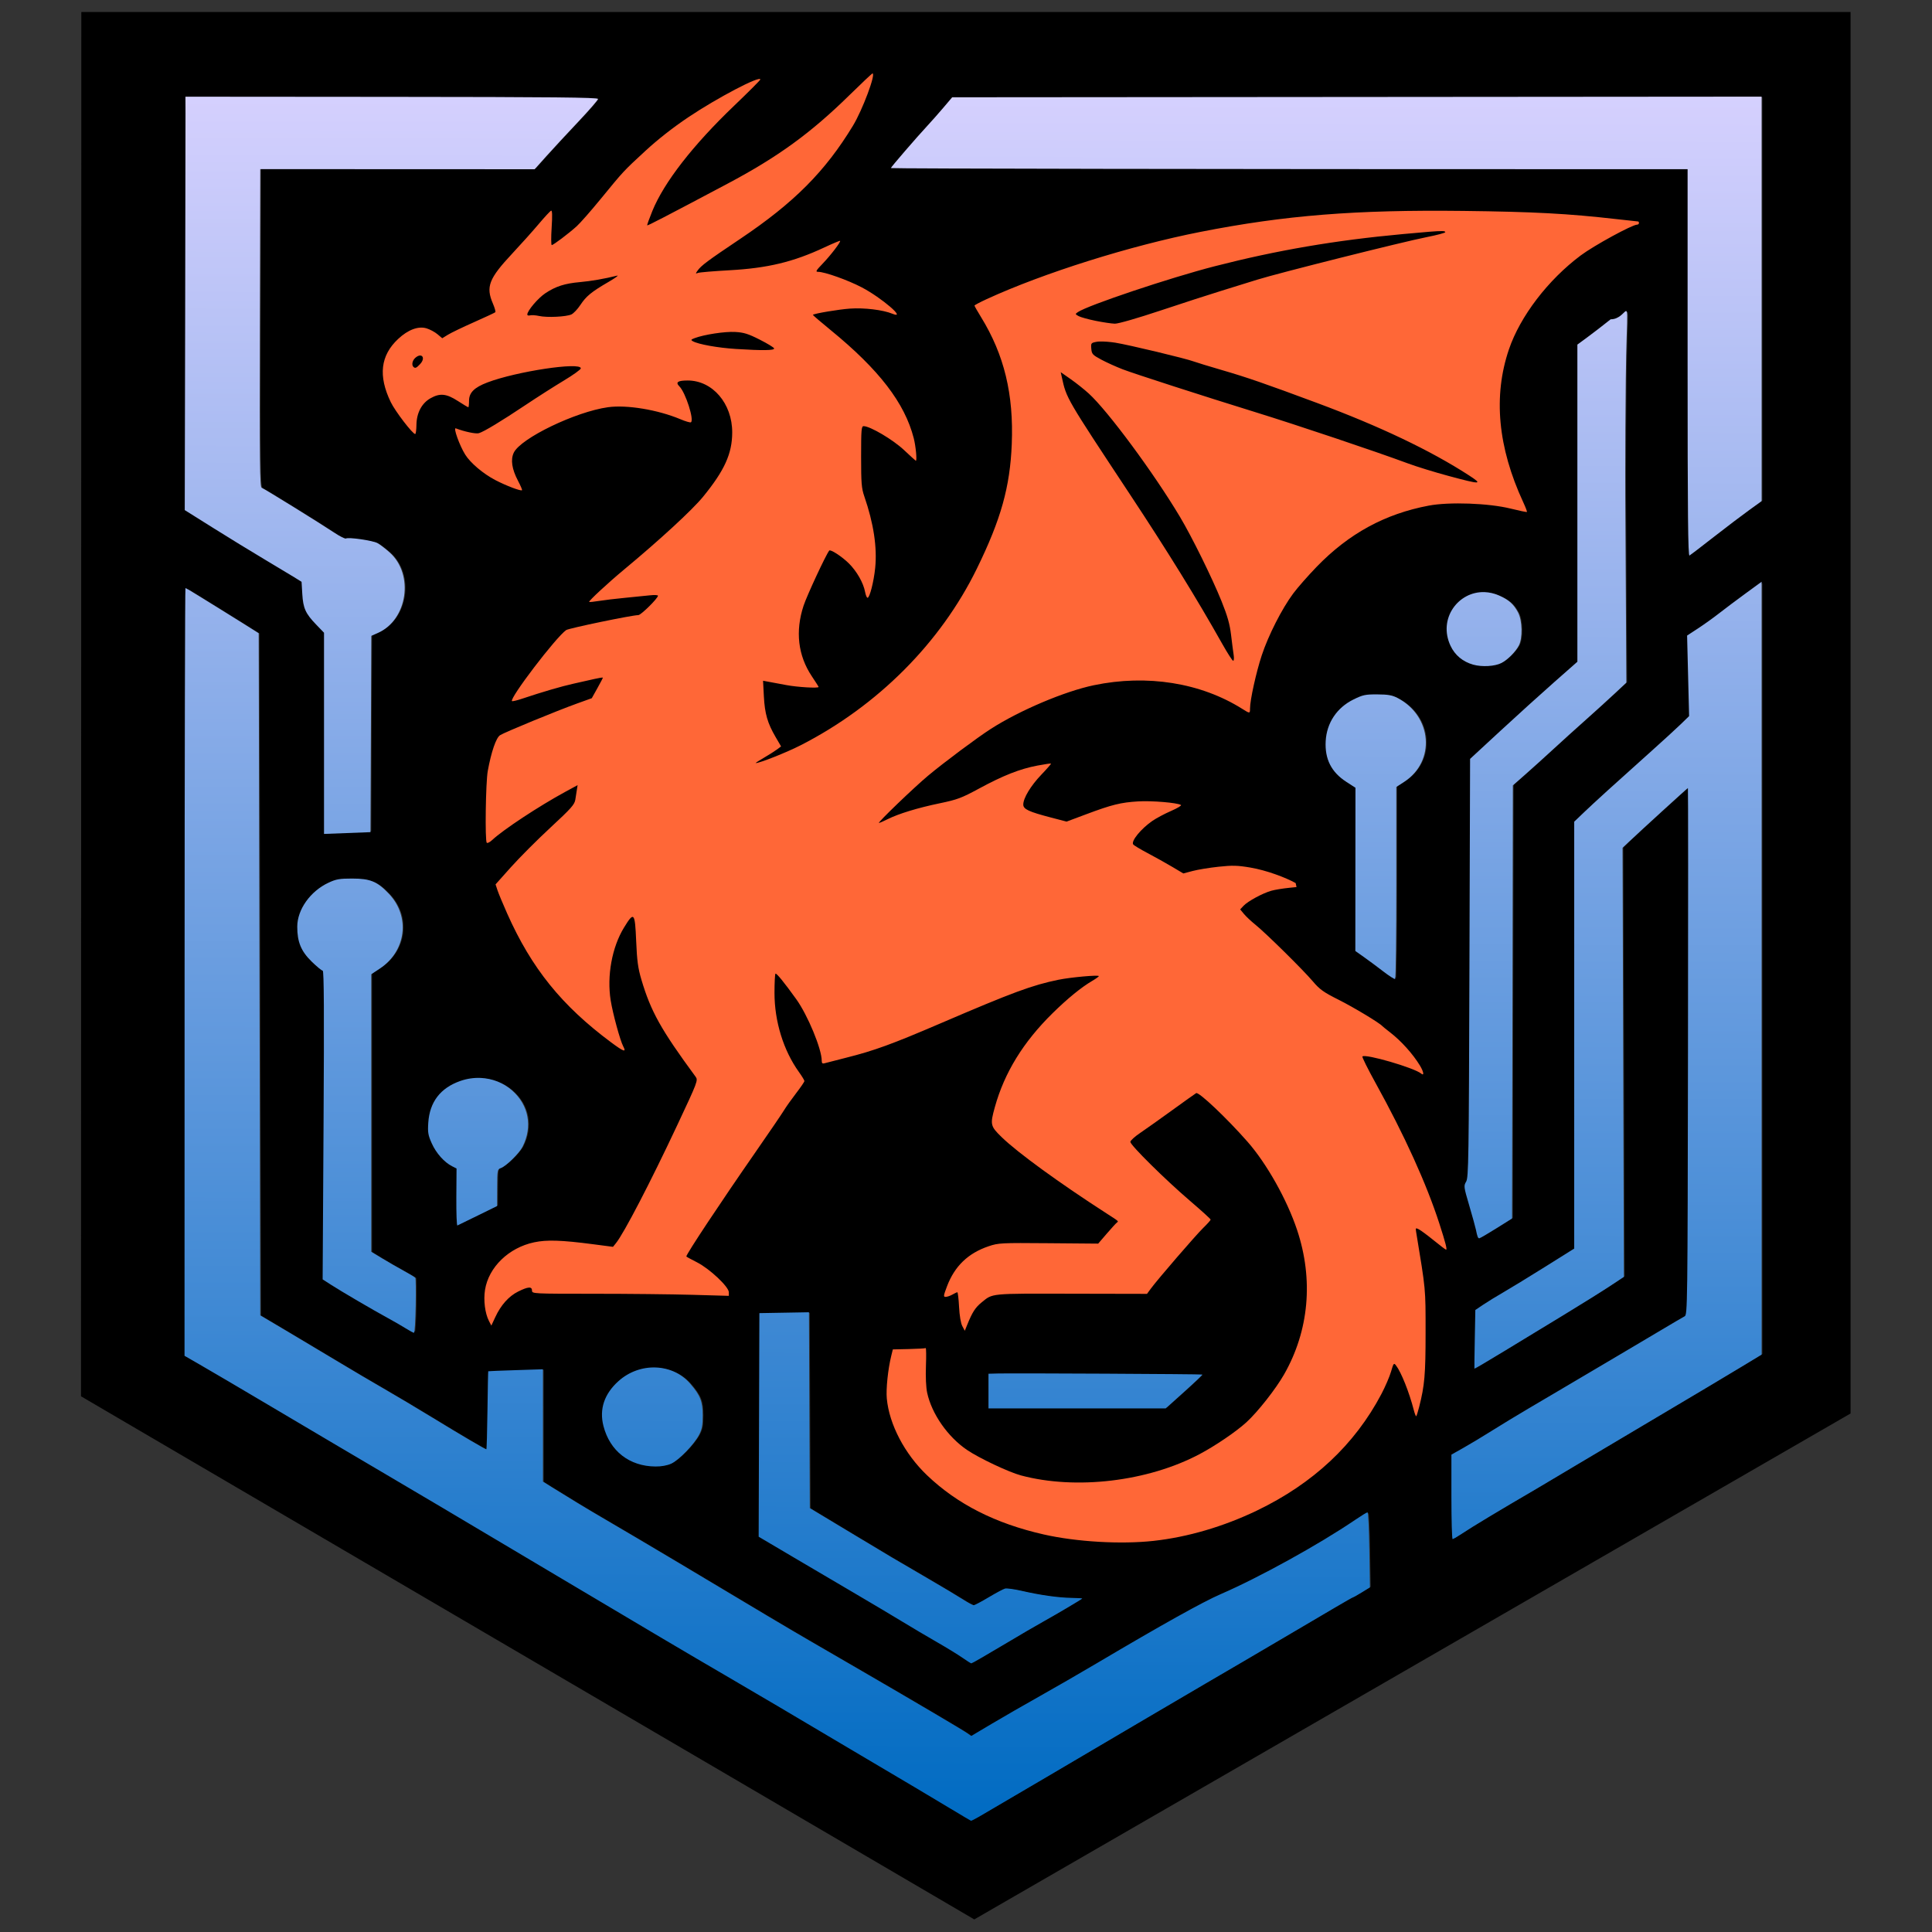
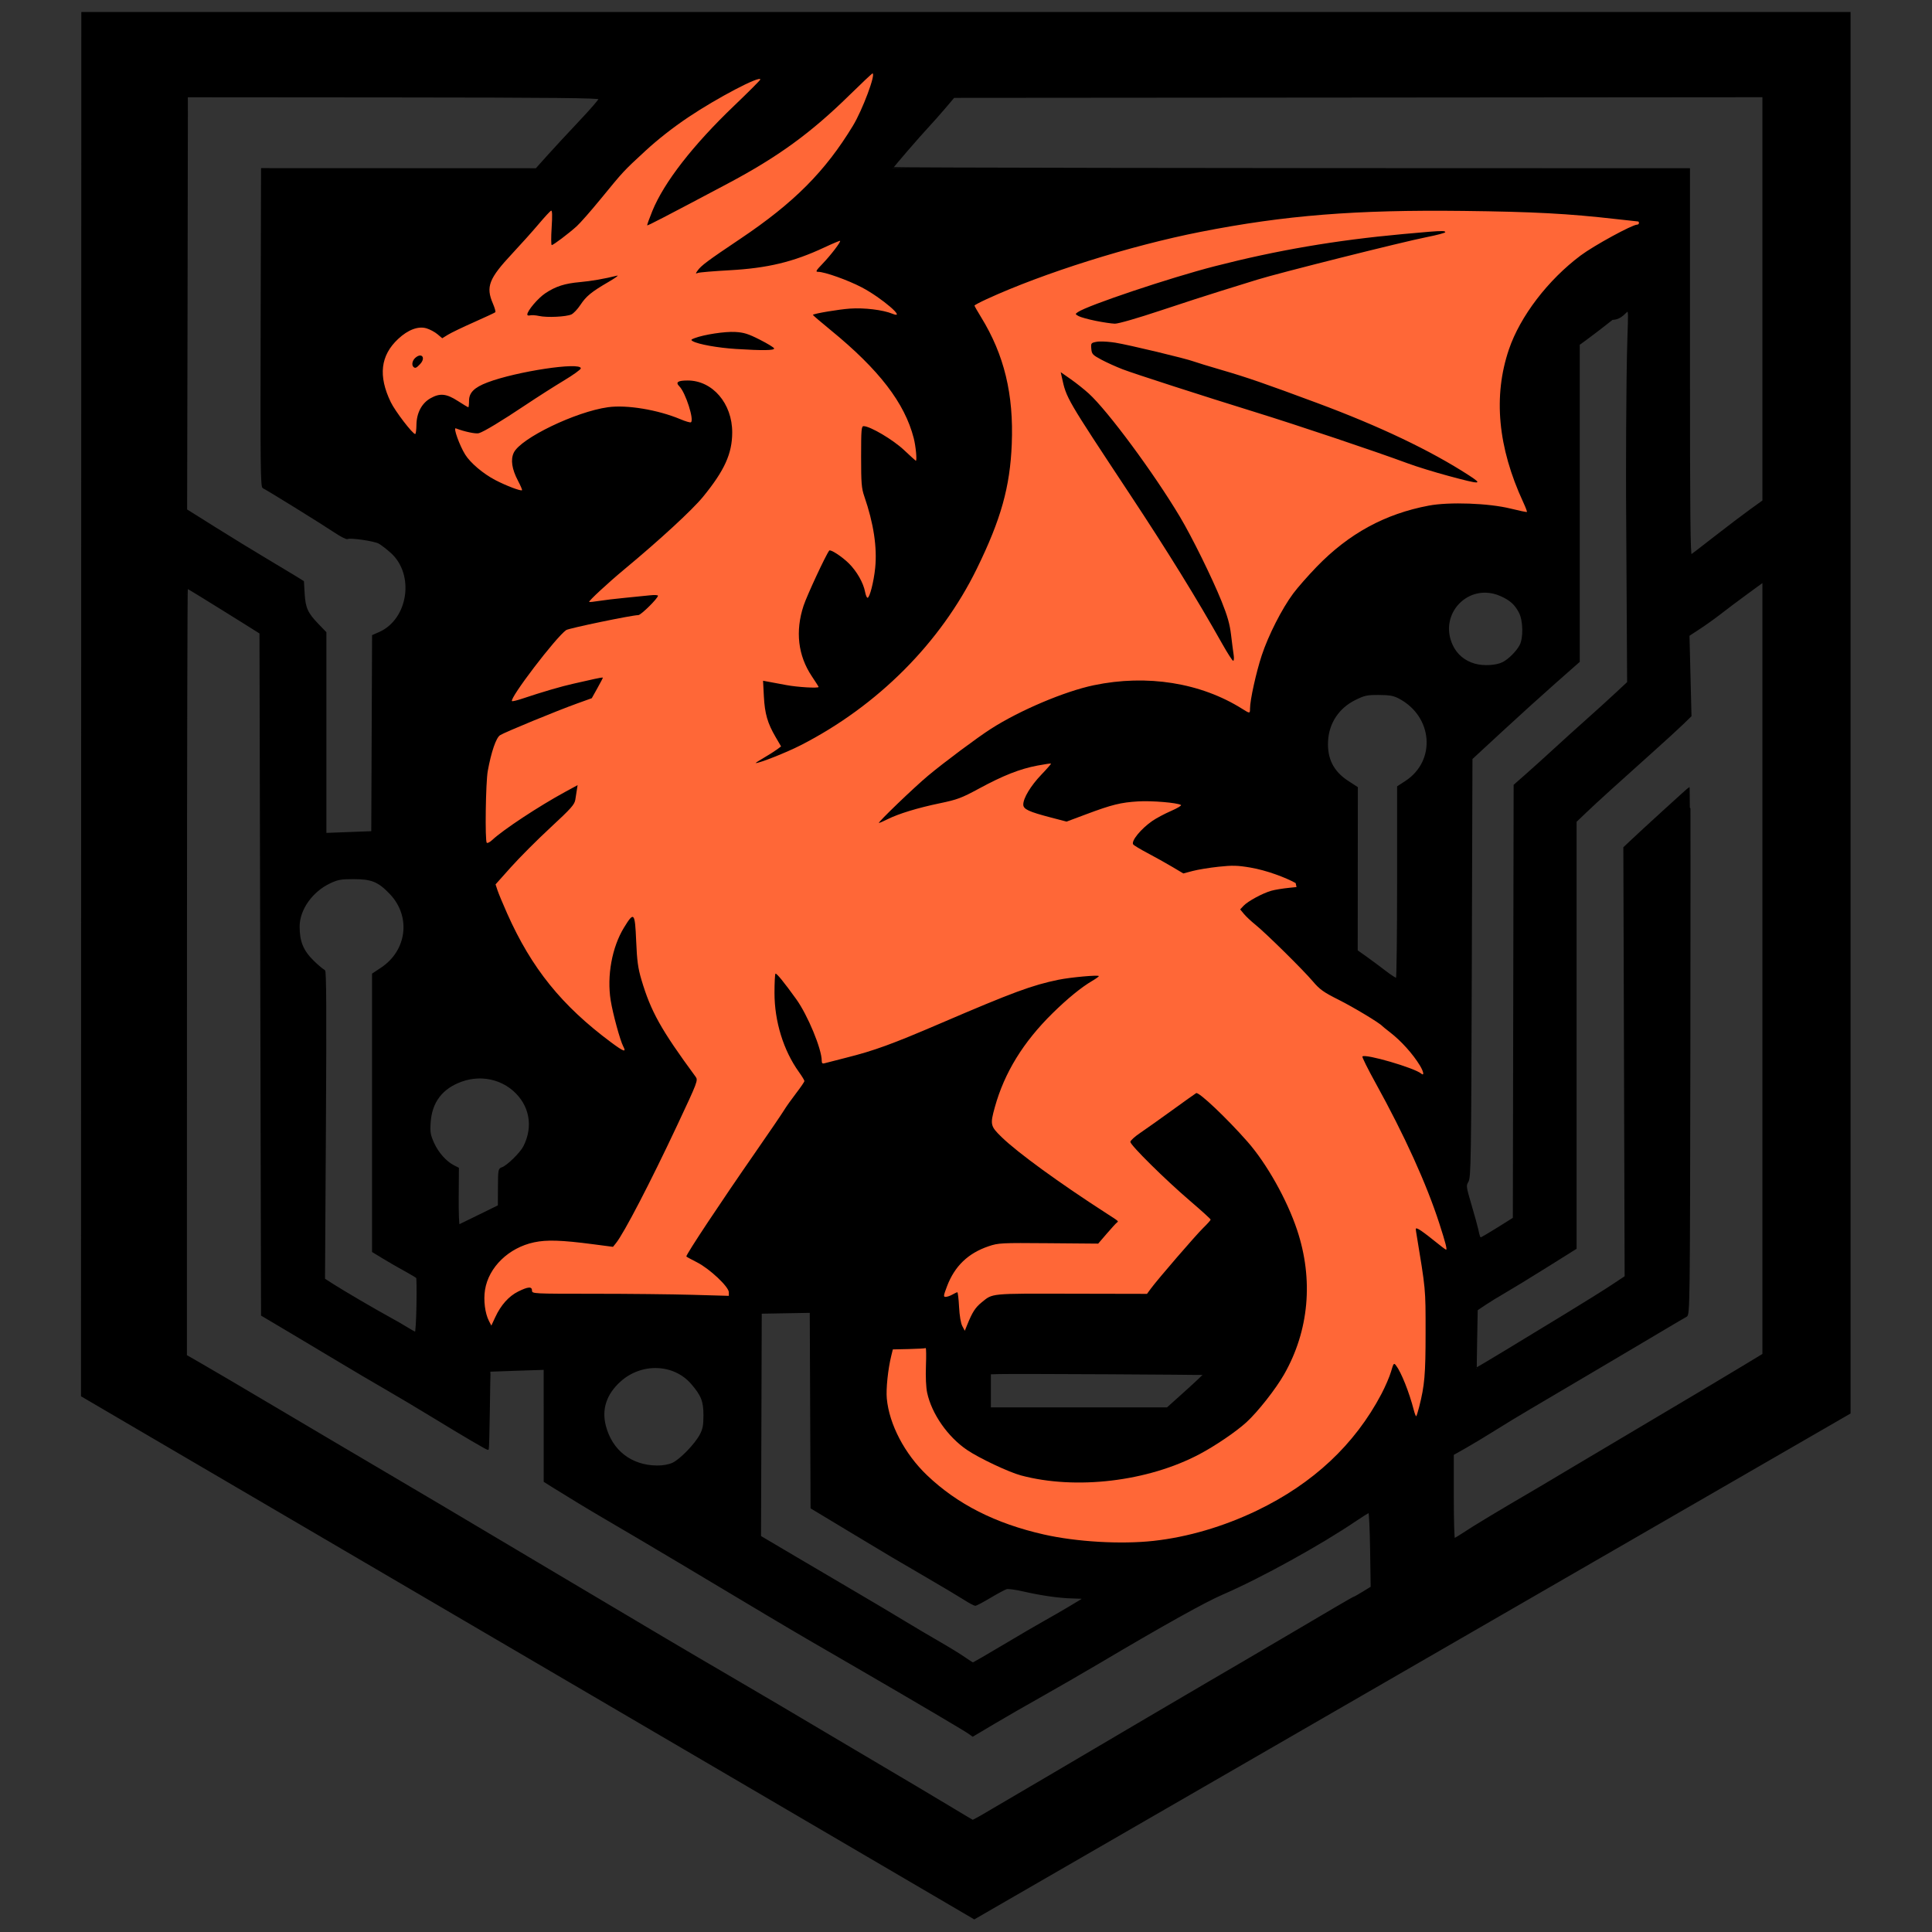
<svg xmlns="http://www.w3.org/2000/svg" xmlns:ns1="http://www.inkscape.org/namespaces/inkscape" xmlns:ns2="http://sodipodi.sourceforge.net/DTD/sodipodi-0.dtd" xmlns:xlink="http://www.w3.org/1999/xlink" width="1000" height="1000" viewBox="0 0 264.583 264.583" version="1.1" id="svg1" xml:space="preserve" ns1:version="1.4.2 (ebf0e940, 2025-05-08)" ns2:docname="icon-dragon.svg">
  <rect x="0" y="0" width="264.583" height="264.583" fill="#333333" stroke="none" />
  <ns2:namedview id="namedview1" pagecolor="#ffffff" bordercolor="#666666" borderopacity="1.0" ns1:showpageshadow="2" ns1:pageopacity="0.0" ns1:pagecheckerboard="0" ns1:deskcolor="#d1d1d1" ns1:document-units="mm" ns1:zoom="0.42" ns1:cx="379.7619" ns1:cy="559.52381" ns1:window-width="1576" ns1:window-height="1021" ns1:window-x="496" ns1:window-y="31" ns1:window-maximized="0" ns1:current-layer="svg1" />
  <defs id="defs1">
    <linearGradient id="linearGradient56" ns1:collect="always">
      <stop style="stop-color:#d9d2ff;stop-opacity:1;" offset="0" id="stop55" />
      <stop style="stop-color:#006bc2;stop-opacity:1;" offset="1" id="stop56" />
    </linearGradient>
    <linearGradient ns1:collect="always" xlink:href="#linearGradient56" id="linearGradient55" gradientUnits="userSpaceOnUse" x1="153.625" y1="292.662" x2="152.844" y2="588.44" gradientTransform="translate(-23.763,-282.313)" />
  </defs>
-   <rect style="opacity:1;fill:#000000;fill-opacity:1;stroke:none;stroke-width:16.291;stroke-linecap:square;stroke-dasharray:none;stroke-dashoffset:0;stroke-opacity:1" id="rect57" width="268.751" height="268.751" x="-670.881" y="385.887" ry="0" rx="0" />
-   <path style="display:inline;fill:#000000;fill-opacity:1;stroke:#000000;stroke-width:0.265px;stroke-linecap:butt;stroke-linejoin:miter;stroke-opacity:1" d="M -12.627,366.323 H 284.399 V 601.613 L 137.289,686.548 -12.683,598.72 Z" id="path56" ns2:nodetypes="cccccc" ns1:label="complete black" />
-   <path style="display:inline;fill:#ffffff;fill-opacity:1;stroke:none;stroke-width:0.235px;stroke-linecap:butt;stroke-linejoin:miter;stroke-opacity:1" d="M 4.05,384.122 H 268.325 V 593.467 L 137.435,669.037 4,590.893 Z" id="path56-8" ns2:nodetypes="cccccc" ns1:label="complete black" />
  <path id="path2-0" style="display:inline;fill:#ff6737;fill-opacity:1" d="m 119.483,391.382 c -0.084,0 -1.827,1.643 -3.875,3.651 -6.517,6.392 -12.022,10.387 -20.524,14.896 -10.477,5.556 -13.366,7.054 -13.45,6.977 -0.049,-0.045 0.34,-1.133 0.864,-2.418 1.96,-4.808 6.816,-11.057 13.739,-17.682 2.422,-2.318 4.404,-4.301 4.404,-4.409 0,-0.715 -7.2,3.056 -12.079,6.326 -2.586,1.734 -5.169,3.759 -7.276,5.706 -3.693,3.413 -3.563,3.273 -7.534,8.119 -1.61,1.965 -3.398,3.997 -3.973,4.515 -1.359,1.226 -3.919,3.157 -4.186,3.157 -0.115,0 -0.123,-1.324 -0.018,-2.941 0.13,-2.001 0.102,-2.91 -0.085,-2.844 -0.151,0.053 -1.09,1.062 -2.086,2.243 -0.996,1.181 -2.996,3.414 -4.445,4.963 -3.933,4.204 -4.469,5.583 -3.26,8.393 0.311,0.723 0.496,1.383 0.412,1.468 -0.085,0.085 -1.697,0.838 -3.582,1.674 -1.886,0.836 -3.857,1.785 -4.382,2.109 l -0.953,0.589 -0.804,-0.676 c -0.442,-0.372 -1.272,-0.817 -1.842,-0.988 -1.382,-0.414 -3.105,0.23 -4.764,1.782 -2.975,2.782 -3.374,6.205 -1.239,10.622 0.739,1.529 3.671,5.356 4.103,5.356 0.104,0 0.198,-0.696 0.209,-1.546 0.027,-1.998 0.889,-3.63 2.356,-4.461 1.585,-0.898 2.676,-0.791 4.597,0.451 0.901,0.582 1.693,1.058 1.761,1.058 0.068,0 0.123,-0.488 0.123,-1.085 0,-1.371 0.873,-2.241 3.093,-3.086 4.873,-1.853 15.692,-3.485 15.692,-2.367 0,0.188 -1.28,1.109 -2.844,2.048 -1.564,0.938 -4.452,2.78 -6.416,4.092 -4.125,2.754 -7.02,4.503 -7.873,4.755 -0.504,0.149 -2.412,-0.251 -3.877,-0.814 -0.47,-0.18 0.627,2.88 1.581,4.41 0.874,1.401 3.019,3.216 5.057,4.28 1.828,0.954 4.303,1.893 4.492,1.704 0.057,-0.057 -0.249,-0.773 -0.68,-1.591 -1.027,-1.953 -1.266,-3.545 -0.707,-4.712 1.164,-2.431 10.395,-6.886 15.834,-7.642 3.155,-0.439 8.393,0.431 12.169,2.02 0.85,0.358 1.643,0.59 1.763,0.516 0.589,-0.364 -0.896,-4.997 -1.935,-6.036 -0.695,-0.695 -0.281,-0.99 1.393,-0.99 4.178,0 7.493,3.868 7.482,8.731 -0.008,3.564 -1.297,6.404 -4.908,10.818 -1.813,2.216 -7.242,7.219 -13.252,12.21 -2.684,2.229 -6.013,5.314 -5.879,5.448 0.049,0.049 0.796,-0.026 1.66,-0.167 0.864,-0.141 2.821,-0.375 4.349,-0.52 1.528,-0.145 3.403,-0.334 4.167,-0.419 0.764,-0.085 1.388,-0.057 1.387,0.063 -0.004,0.445 -2.858,3.26 -3.306,3.26 -1.049,0 -11.677,2.206 -12.12,2.515 -1.725,1.207 -9.561,11.478 -9.104,11.935 0.068,0.068 0.824,-0.11 1.678,-0.396 3.398,-1.139 6.684,-2.099 8.698,-2.542 1.164,-0.256 2.742,-0.611 3.506,-0.789 0.752,-0.175 1.37,-0.268 1.389,-0.21 v 5.2e-4 c 2e-5,7e-4 0,0.002 0,0.003 0,0.063 -0.419,0.864 -0.932,1.781 l -0.932,1.666 -2.442,0.878 c -3.47,1.248 -12.233,4.856 -12.973,5.341 -0.667,0.437 -1.477,2.797 -2.063,6.012 -0.348,1.909 -0.486,11.744 -0.168,12.062 0.111,0.111 0.527,-0.104 0.926,-0.477 1.841,-1.726 7.851,-5.685 12.294,-8.1 l 2.044,-1.111 -0.115,0.731 c -0.063,0.402 -0.183,1.167 -0.266,1.7 -0.131,0.838 -0.698,1.475 -4.184,4.705 -2.218,2.054 -5.2,5.041 -6.627,6.638 l -2.595,2.903 0.327,0.99 c 0.18,0.545 0.91,2.3 1.623,3.902 4.098,9.205 9.169,15.488 17.488,21.671 2.114,1.571 2.589,1.726 2.017,0.657 -0.515,-0.963 -1.746,-5.468 -2.108,-7.715 -0.663,-4.115 0.215,-8.94 2.226,-12.23 1.695,-2.773 1.852,-2.601 2.056,2.249 0.14,3.321 0.306,4.553 0.876,6.477 1.588,5.357 3.283,8.396 9.102,16.309 0.447,0.609 0.375,0.801 -3.085,8.171 -4.513,9.612 -8.953,18.157 -10.297,19.816 l -0.492,0.608 -3.297,-0.431 c -5.378,-0.703 -7.823,-0.783 -9.97,-0.325 -4.255,0.908 -7.626,4.175 -8.236,7.984 -0.281,1.752 -0.002,3.951 0.666,5.242 l 0.397,0.768 0.653,-1.409 c 0.945,-2.039 2.276,-3.531 3.849,-4.315 1.675,-0.834 2.332,-0.879 2.332,-0.157 0,0.52 0.177,0.529 10.385,0.53 5.712,3.3e-4 13.153,0.079 16.536,0.175 l 6.152,0.174 v -0.598 c 0,-0.923 -3.231,-3.962 -5.358,-5.039 -0.982,-0.498 -1.786,-0.938 -1.786,-0.978 0,-0.405 5.708,-9.012 11.634,-17.545 2.274,-3.274 4.423,-6.429 4.775,-7.011 0.352,-0.582 1.269,-1.874 2.038,-2.872 0.768,-0.997 1.396,-1.92 1.396,-2.05 0,-0.13 -0.418,-0.819 -0.929,-1.53 -2.589,-3.604 -4.098,-8.489 -4.098,-13.266 0,-1.694 0.073,-3.154 0.163,-3.244 0.152,-0.152 1.432,1.416 3.491,4.28 1.927,2.68 4.283,8.367 4.283,10.337 0,0.424 0.122,0.539 0.463,0.437 0.255,-0.076 1.892,-0.497 3.638,-0.935 4.718,-1.184 7.686,-2.265 15.875,-5.781 12.141,-5.213 15.371,-6.407 19.806,-7.319 2.043,-0.42 6.785,-0.846 6.785,-0.61 0,0.08 -0.506,0.442 -1.124,0.805 -1.826,1.071 -4.142,2.96 -6.644,5.42 -4.939,4.856 -8.103,10.001 -9.711,15.794 -0.812,2.927 -0.754,3.187 1.141,5.032 2.675,2.604 9.721,7.728 17.646,12.833 2.091,1.347 2.035,1.297 1.728,1.521 -0.149,0.109 -0.919,0.951 -1.71,1.872 l -1.439,1.673 -8.344,-0.07 c -7.991,-0.067 -8.416,-0.045 -10.063,0.511 -3.459,1.168 -5.726,3.354 -7.007,6.758 -0.599,1.592 -0.618,1.757 -0.201,1.748 0.253,-0.005 0.758,-0.18 1.122,-0.388 0.364,-0.208 0.734,-0.382 0.824,-0.388 0.089,-0.005 0.22,1.094 0.291,2.444 0.078,1.498 0.291,2.76 0.546,3.241 l 0.418,0.788 0.429,-1.058 c 0.839,-2.07 1.341,-2.848 2.386,-3.699 1.919,-1.562 1.276,-1.499 15.042,-1.471 l 12.76,0.026 0.635,-0.868 c 1.121,-1.534 7.591,-9.03 8.846,-10.249 0.668,-0.649 1.214,-1.261 1.214,-1.362 0,-0.1 -1.578,-1.532 -3.506,-3.183 -4.137,-3.541 -9.988,-9.327 -9.988,-9.877 0,-0.213 0.744,-0.89 1.654,-1.504 0.91,-0.615 3.321,-2.326 5.358,-3.802 2.037,-1.477 3.858,-2.774 4.047,-2.884 0.439,-0.256 5.155,4.209 8.642,8.181 3.223,3.672 6.625,9.729 8.32,14.818 2.779,8.339 2.006,16.915 -2.187,24.264 -1.414,2.479 -4.446,6.328 -6.349,8.061 -1.72,1.566 -5.191,3.927 -7.843,5.333 -8.688,4.607 -20.786,6.051 -30.019,3.582 -2.053,-0.549 -7.037,-2.904 -9.075,-4.289 -3.233,-2.196 -5.923,-6.055 -6.69,-9.6 -0.197,-0.908 -0.276,-2.68 -0.205,-4.549 0.062,-1.624 0.044,-2.922 -0.039,-2.961 -0.003,-9.2e-4 -0.006,-1.3e-4 -0.009,0.002 -0.091,0.056 -1.369,0.129 -2.84,0.162 l -2.676,0.059 -0.266,1.08 c -0.549,2.229 -0.897,5.567 -0.748,7.169 0.407,4.356 3,9.304 6.758,12.895 5.089,4.862 11.494,8.112 19.615,9.952 5.501,1.246 12.964,1.682 18.465,1.077 v -5.2e-4 c 5.714,-0.628 11.755,-2.4 17.351,-5.091 9.452,-4.545 16.436,-11.082 20.916,-19.575 0.646,-1.226 1.377,-2.922 1.624,-3.771 0.421,-1.449 0.473,-1.512 0.843,-1.03 0.87,1.131 2.212,4.5 2.981,7.485 0.163,0.633 0.35,1.098 0.415,1.032 0.065,-0.065 0.283,-0.762 0.484,-1.548 0.923,-3.616 1.082,-5.458 1.082,-12.541 0,-7.46 0.046,-6.966 -1.588,-16.874 -0.113,-0.685 -0.081,-0.714 0.469,-0.43 0.325,0.167 1.451,1.003 2.504,1.858 1.053,0.855 1.978,1.555 2.056,1.555 0.213,0 -0.082,-1.153 -1.119,-4.366 -2.152,-6.669 -5.866,-14.856 -10.716,-23.627 -1.311,-2.372 -2.312,-4.385 -2.223,-4.474 0.489,-0.489 8.702,1.903 9.873,2.874 0.551,0.457 0.431,-0.297 -0.217,-1.364 -1.171,-1.93 -3.148,-4.127 -4.992,-5.55 -0.655,-0.505 -1.25,-0.987 -1.323,-1.071 -0.458,-0.527 -4.833,-3.161 -7.339,-4.418 -2.543,-1.276 -3.169,-1.724 -4.335,-3.098 -1.658,-1.955 -7.883,-8.093 -9.659,-9.524 -0.709,-0.571 -1.571,-1.381 -1.917,-1.8 l -0.628,-0.762 0.584,-0.622 c 0.709,-0.755 3.191,-2.097 4.64,-2.509 0.582,-0.166 1.951,-0.391 3.043,-0.5 l 1.199,-0.121 -0.141,-0.665 c -1.657,-0.934 -4.93,-2.159 -7.605,-2.611 -2.176,-0.368 -3.018,-0.389 -5.36,-0.139 -1.528,0.163 -3.483,0.483 -4.344,0.712 l -1.566,0.415 -1.873,-1.113 c -1.03,-0.612 -2.886,-1.646 -4.123,-2.3 -1.237,-0.653 -2.333,-1.316 -2.436,-1.473 -0.37,-0.563 1.306,-2.613 3.223,-3.942 0.651,-0.451 2.058,-1.201 3.128,-1.666 1.07,-0.465 1.826,-0.919 1.682,-1.009 -0.625,-0.386 -4.872,-0.743 -7.184,-0.605 -2.944,0.177 -4.415,0.542 -8.802,2.184 l -3.236,1.212 -2.646,-0.691 c -3.728,-0.974 -4.63,-1.397 -4.63,-2.174 0,-1.087 1.247,-3.151 3.028,-5.013 0.944,-0.986 1.679,-1.829 1.635,-1.874 -0.044,-0.044 -1.082,0.109 -2.305,0.341 -2.928,0.555 -5.713,1.652 -9.768,3.847 -2.97,1.608 -3.67,1.871 -6.62,2.484 -3.707,0.77 -6.923,1.752 -8.78,2.681 -0.686,0.344 -1.336,0.625 -1.443,0.625 -0.31,0 5.912,-5.985 8.248,-7.933 2.725,-2.274 8.218,-6.371 10.554,-7.872 4.826,-3.102 12.379,-6.305 17.292,-7.333 8.941,-1.872 17.994,-0.426 24.989,3.989 1.247,0.787 1.272,0.786 1.272,-0.099 0,-1.403 1.025,-6.046 1.966,-8.906 1.103,-3.351 3.387,-7.842 5.291,-10.404 0.732,-0.985 2.508,-3.006 3.947,-4.492 5.403,-5.579 11.467,-8.887 18.836,-10.274 3.455,-0.65 10.095,-0.409 13.749,0.5 1.455,0.362 2.688,0.616 2.739,0.565 0.051,-0.051 -0.227,-0.785 -0.619,-1.631 -4.271,-9.221 -5.077,-17.835 -2.403,-25.694 1.89,-5.555 6.564,-11.67 12.064,-15.781 2.224,-1.663 8.659,-5.174 9.481,-5.174 0.166,0 0.301,-0.119 0.301,-0.265 0,-0.146 -0.065,-0.265 -0.145,-0.265 -0.08,0 -1.717,-0.179 -3.638,-0.398 -8.169,-0.93 -13.887,-1.235 -25.718,-1.375 -18.133,-0.213 -29.979,0.731 -44.185,3.523 -11.753,2.31 -26.407,6.92 -35.917,11.298 -1.128,0.519 -2.051,1.008 -2.051,1.087 0,0.079 0.495,0.948 1.101,1.933 3.899,6.338 5.503,12.968 5.164,21.341 -0.292,7.22 -1.816,12.654 -5.867,20.93 -6.103,12.466 -16.662,23.053 -29.586,29.664 -2.375,1.215 -6.967,3.036 -7.572,3.003 -0.002,-1e-4 -0.004,-5.7e-4 -0.005,-0.001 l -5.1e-4,-5.1e-4 h -5.2e-4 v -5.2e-4 l -5.2e-4,-5.2e-4 -5.1e-4,-5.1e-4 v -5.2e-4 -5.2e-4 -5.1e-4 -5.2e-4 -5.2e-4 -5.1e-4 c 0.01,-0.052 0.577,-0.418 1.329,-0.854 0.809,-0.469 1.801,-1.096 2.206,-1.394 l 0.735,-0.543 -0.919,-1.574 c -1.361,-2.332 -1.821,-3.925 -1.974,-6.84 l -0.137,-2.621 0.897,0.165 c 0.493,0.09 1.85,0.343 3.014,0.561 1.906,0.357 5.424,0.562 5.424,0.317 0,-0.053 -0.511,-0.859 -1.135,-1.79 -2.331,-3.476 -2.809,-7.571 -1.388,-11.872 0.567,-1.715 3.709,-8.467 4.304,-9.249 0.202,-0.265 2.126,0.985 3.29,2.137 1.346,1.332 2.453,3.276 2.741,4.812 0.101,0.538 0.286,0.978 0.411,0.978 0.36,0 1.051,-2.702 1.285,-5.023 0.348,-3.449 -0.268,-7.5 -1.827,-12.018 -0.47,-1.362 -0.539,-2.219 -0.539,-6.681 0,-4.512 0.05,-5.118 0.423,-5.118 1.09,0 4.929,2.269 6.776,4.005 1.061,0.997 1.959,1.814 1.995,1.814 0.225,0.004 1.9e-4,-2.429 -0.35,-3.797 -1.514,-5.907 -5.82,-11.51 -13.951,-18.155 -1.687,-1.378 -3.036,-2.536 -3,-2.572 0.223,-0.223 4.326,-0.912 6.236,-1.048 2.38,-0.169 5.545,0.214 7.117,0.86 2.525,1.038 -1.78,-2.671 -5.142,-4.431 -2.335,-1.222 -6.22,-2.605 -7.318,-2.605 -0.49,0 -0.38,-0.2 0.764,-1.389 1.355,-1.409 3.076,-3.662 2.918,-3.82 -0.048,-0.048 -1.244,0.454 -2.658,1.115 -5.228,2.443 -9.523,3.474 -15.947,3.829 -2.644,0.146 -5.017,0.346 -5.273,0.444 -0.421,0.162 -0.429,0.126 -0.088,-0.36 0.61,-0.868 1.668,-1.657 7.219,-5.383 9.002,-6.042 14.239,-11.302 18.906,-18.986 1.611,-2.653 3.903,-8.788 3.282,-8.788 z m 95.677,26.484 c 0.469,0.008 0.575,0.074 0.575,0.187 0,0.117 -1.399,0.489 -3.109,0.826 -4.034,0.795 -25.08,6.081 -28.509,7.161 -1.455,0.458 -4.194,1.308 -6.085,1.889 -1.892,0.581 -6.457,2.06 -10.145,3.289 -3.894,1.297 -7.111,2.224 -7.673,2.21 -0.532,-0.013 -1.98,-0.228 -3.217,-0.477 -1.237,-0.25 -2.528,-0.607 -2.87,-0.794 -0.592,-0.324 -0.598,-0.355 -0.132,-0.674 1.682,-1.15 15.501,-5.78 22.993,-7.705 10.455,-2.686 20.27,-4.365 31.61,-5.406 3.99,-0.367 5.78,-0.517 6.561,-0.504 z m -138.534,7.48 c 0.005,-3.2e-4 0.01,-2.5e-4 0.015,0 0.163,0.01 -0.458,0.453 -1.495,1.056 -2.89,1.681 -3.771,2.402 -4.747,3.883 -0.465,0.706 -1.144,1.421 -1.507,1.589 -0.87,0.4 -4.086,0.553 -5.424,0.258 -0.582,-0.128 -1.267,-0.174 -1.521,-0.101 -0.255,0.073 -0.463,0.009 -0.463,-0.142 0,-0.635 1.808,-2.766 3.038,-3.581 1.749,-1.159 3.254,-1.641 5.825,-1.869 1.865,-0.165 4.14,-0.56 6.218,-1.081 0.026,-0.007 0.046,-0.01 0.062,-0.011 z m 19.77,9.471 c 1.484,0.084 2.201,0.307 4.136,1.286 1.288,0.651 2.379,1.315 2.425,1.476 0.101,0.351 -1.895,0.381 -6.417,0.097 -3.032,-0.191 -6.309,-0.779 -7.238,-1.299 -0.37,-0.207 -0.328,-0.283 0.285,-0.516 1.586,-0.603 5.091,-1.14 6.81,-1.043 z m 61.324,1.606 c 0.681,-0.015 1.691,0.058 2.57,0.197 2.236,0.355 11.913,2.673 13.196,3.162 0.411,0.156 2.554,0.811 4.763,1.455 4.205,1.226 7.154,2.245 15.922,5.504 10.515,3.908 19.095,7.995 25.518,12.157 2.446,1.585 2.089,1.595 -3.46,0.099 -2.275,-0.613 -5.311,-1.55 -6.747,-2.082 -5.585,-2.068 -18.527,-6.414 -25.762,-8.652 -8.561,-2.647 -20.332,-6.449 -22.19,-7.167 -1.111,-0.429 -2.734,-1.164 -3.607,-1.633 -1.456,-0.782 -1.594,-0.934 -1.669,-1.83 -0.078,-0.94 -0.043,-0.985 0.912,-1.164 0.137,-0.026 0.327,-0.04 0.553,-0.045 z m -114.219,2.35 c 0.52,0.017 0.673,0.697 -0.022,1.438 -0.637,0.679 -0.842,0.763 -1.134,0.471 -0.329,-0.329 -0.179,-1.062 0.307,-1.502 0.302,-0.273 0.578,-0.395 0.797,-0.406 0.018,-8.6e-4 0.034,-10e-4 0.051,-5.2e-4 z m 107.617,2.804 1.663,1.162 c 0.915,0.639 2.286,1.729 3.047,2.422 3.216,2.929 10.922,13.351 15.325,20.724 2.011,3.368 5.401,10.245 6.976,14.15 1.006,2.495 1.396,3.87 1.61,5.673 0.155,1.309 0.351,2.826 0.436,3.372 0.085,0.546 0.048,0.992 -0.081,0.992 -0.129,0 -0.954,-1.28 -1.834,-2.844 -4.296,-7.638 -9.078,-15.382 -15.506,-25.111 C 151.997,445.837 152.087,445.992 151.313,442.47 Z" ns2:nodetypes="sssssssssssssssssssscsssssssssssssssssssssssssscssssssssssssscssscsssssccssssccsssssssssscsssscssssccsssssssssssssssssssssssccssssssssccsccsssssssssssssssssccccssssccssssssssssssssssssssssccssccssssccssscsssccssssssssssssssssssssssssssssssssssscccccccccccssccscccssssssssssssscssssssssssssssssscssssssssssscscsssssssscssssssssssssssssssssssssssssssssccsssssssscc" ns1:label="dragon" />
  <path id="path56-7-1" style="display:inline;fill:#000000;fill-opacity:1;stroke:#000000;stroke-width:0.265px;stroke-linecap:butt;stroke-linejoin:miter;stroke-opacity:1" ns1:label="black-bg" d="m -349.245,314.57 -0.056,283.544 296.97,0.074 c 0.254,-89.814 0.112,-193.803 0.112,-283.617 z m 132.162,10.195 c 0.621,0 -1.671,6.135 -3.282,8.788 -4.667,7.684 -9.905,12.944 -18.906,18.986 -5.55,3.726 -6.608,4.514 -7.219,5.383 -0.342,0.486 -0.333,0.521 0.088,0.36 0.256,-0.098 2.629,-0.298 5.273,-0.444 6.424,-0.354 10.719,-1.386 15.947,-3.829 1.414,-0.661 2.61,-1.163 2.658,-1.115 0.158,0.158 -1.563,2.411 -2.918,3.82 -1.144,1.189 -1.254,1.389 -0.764,1.389 1.099,0 4.984,1.383 7.318,2.605 3.363,1.76 7.667,5.469 5.142,4.431 -1.572,-0.646 -4.737,-1.029 -7.117,-0.86 -1.91,0.136 -6.013,0.825 -6.236,1.048 -0.037,0.037 1.313,1.194 3,2.572 8.131,6.645 12.436,12.248 13.951,18.155 0.351,1.367 0.575,3.801 0.35,3.797 -0.036,-7.1e-4 -0.934,-0.817 -1.995,-1.814 -1.847,-1.736 -5.687,-4.005 -6.776,-4.005 -0.373,0 -0.423,0.606 -0.423,5.118 0,4.462 0.069,5.318 0.539,6.681 1.558,4.518 2.174,8.569 1.827,12.018 -0.234,2.321 -0.925,5.023 -1.285,5.023 -0.125,0 -0.31,-0.44 -0.411,-0.978 -0.288,-1.535 -1.395,-3.479 -2.741,-4.812 -1.164,-1.152 -3.089,-2.402 -3.29,-2.137 -0.595,0.782 -3.737,7.534 -4.304,9.249 -1.422,4.301 -0.943,8.396 1.388,11.872 0.624,0.931 1.135,1.736 1.135,1.79 0,0.245 -3.518,0.039 -5.424,-0.317 -1.164,-0.218 -2.52,-0.47 -3.014,-0.561 l -0.897,-0.165 0.137,2.621 c 0.153,2.916 0.613,4.508 1.974,6.84 l 0.919,1.574 -0.735,0.543 c -0.404,0.298 -1.397,0.926 -2.206,1.394 -0.752,0.436 -1.319,0.801 -1.329,0.854 v 5.1e-4 5.2e-4 5.2e-4 5.2e-4 5.1e-4 5.2e-4 l 5.2e-4,5.2e-4 5.2e-4,5.1e-4 v 5.2e-4 h 5.1e-4 l 5.2e-4,5.2e-4 c 0.001,4.3e-4 0.003,9.3e-4 0.005,10e-4 0.606,0.033 5.197,-1.789 7.572,-3.003 12.924,-6.611 23.484,-17.198 29.586,-29.664 4.051,-8.276 5.575,-13.711 5.867,-20.931 0.339,-8.373 -1.265,-15.003 -5.164,-21.341 -0.606,-0.985 -1.101,-1.855 -1.101,-1.933 0,-0.079 0.923,-0.568 2.051,-1.087 9.511,-4.378 24.164,-8.988 35.917,-11.298 14.206,-2.792 26.053,-3.737 44.185,-3.523 11.831,0.139 17.549,0.445 25.718,1.375 1.921,0.219 3.558,0.398 3.638,0.398 0.08,0 0.145,0.119 0.145,0.265 0,0.146 -0.135,0.265 -0.301,0.265 -0.822,0 -7.257,3.512 -9.481,5.174 -5.5,4.112 -10.175,10.226 -12.064,15.781 -2.674,7.859 -1.868,16.473 2.403,25.694 0.392,0.846 0.67,1.58 0.619,1.631 -0.051,0.051 -1.284,-0.203 -2.739,-0.565 -3.653,-0.909 -10.294,-1.15 -13.749,-0.5 -7.368,1.387 -13.433,4.694 -18.836,10.274 -1.439,1.486 -3.215,3.508 -3.947,4.492 -1.904,2.562 -4.188,7.053 -5.291,10.404 -0.941,2.86 -1.966,7.503 -1.966,8.906 0,0.884 -0.025,0.886 -1.272,0.099 -6.994,-4.415 -16.047,-5.86 -24.989,-3.989 -4.914,1.029 -12.466,4.231 -17.292,7.333 -2.336,1.502 -7.829,5.598 -10.554,7.872 -2.335,1.949 -8.557,7.933 -8.248,7.933 0.107,0 0.757,-0.281 1.443,-0.625 1.857,-0.929 5.074,-1.912 8.78,-2.681 2.95,-0.613 3.65,-0.876 6.62,-2.484 4.055,-2.196 6.84,-3.292 9.768,-3.847 1.224,-0.232 2.261,-0.386 2.305,-0.341 0.044,0.044 -0.691,0.888 -1.635,1.874 -1.781,1.862 -3.028,3.925 -3.028,5.013 0,0.776 0.902,1.2 4.63,2.174 l 2.646,0.691 3.236,-1.212 c 4.387,-1.642 5.858,-2.007 8.802,-2.184 2.311,-0.139 6.559,0.219 7.184,0.605 0.145,0.089 -0.612,0.543 -1.682,1.008 -1.07,0.465 -2.477,1.215 -3.128,1.666 -1.916,1.329 -3.592,3.378 -3.223,3.942 0.103,0.157 1.199,0.82 2.436,1.473 1.237,0.653 3.092,1.688 4.123,2.3 l 1.873,1.113 1.566,-0.415 c 0.861,-0.228 2.816,-0.548 4.344,-0.712 2.342,-0.25 3.184,-0.229 5.36,0.139 2.675,0.452 5.947,1.678 7.605,2.611 l 0.141,0.665 -1.199,0.121 c -1.091,0.109 -2.461,0.334 -3.043,0.5 -1.449,0.412 -3.93,1.754 -4.64,2.509 l -0.584,0.622 0.628,0.762 c 0.345,0.419 1.208,1.229 1.917,1.8 1.776,1.431 8.001,7.569 9.659,9.524 1.165,1.374 1.792,1.822 4.335,3.098 2.506,1.257 6.881,3.891 7.339,4.418 0.073,0.084 0.668,0.566 1.323,1.071 1.845,1.423 3.821,3.62 4.992,5.55 0.648,1.068 0.768,1.821 0.217,1.364 -1.171,-0.972 -9.385,-3.363 -9.873,-2.874 -0.089,0.089 0.912,2.102 2.223,4.474 4.85,8.771 8.563,16.958 10.716,23.627 1.037,3.213 1.332,4.366 1.119,4.366 -0.078,0 -1.003,-0.7 -2.056,-1.555 -1.053,-0.855 -2.179,-1.691 -2.504,-1.858 -0.551,-0.283 -0.582,-0.254 -0.469,0.43 1.635,9.908 1.588,9.414 1.588,16.874 0,7.083 -0.159,8.925 -1.082,12.541 -0.201,0.786 -0.418,1.483 -0.484,1.548 -0.065,0.065 -0.252,-0.399 -0.415,-1.032 -0.769,-2.985 -2.111,-6.354 -2.981,-7.485 -0.371,-0.482 -0.422,-0.419 -0.843,1.03 -0.247,0.848 -0.977,2.545 -1.624,3.771 -4.479,8.493 -11.464,15.03 -20.916,19.575 -5.596,2.691 -11.637,4.463 -17.351,5.091 v 5.2e-4 c -5.501,0.604 -12.964,0.169 -18.465,-1.077 -8.121,-1.84 -14.526,-5.089 -19.615,-9.952 -3.759,-3.591 -6.351,-8.539 -6.758,-12.895 -0.15,-1.602 0.198,-4.939 0.748,-7.169 l 0.266,-1.08 2.676,-0.059 c 1.471,-0.033 2.749,-0.105 2.84,-0.161 0.003,-0.002 0.006,-0.003 0.009,-0.002 0.083,0.039 0.101,1.336 0.039,2.961 -0.071,1.869 0.008,3.641 0.205,4.549 0.767,3.545 3.457,7.405 6.69,9.6 2.039,1.384 7.022,3.74 9.075,4.289 9.234,2.469 21.332,1.026 30.019,-3.582 2.652,-1.406 6.123,-3.767 7.843,-5.333 1.903,-1.733 4.934,-5.582 6.349,-8.061 4.193,-7.349 4.966,-15.925 2.187,-24.264 -1.696,-5.089 -5.097,-11.146 -8.32,-14.818 -3.487,-3.972 -8.203,-8.436 -8.642,-8.181 -0.188,0.11 -2.009,1.407 -4.047,2.884 -2.037,1.477 -4.448,3.188 -5.358,3.802 -0.909,0.615 -1.654,1.292 -1.654,1.504 0,0.55 5.851,6.336 9.988,9.877 1.928,1.65 3.506,3.082 3.506,3.183 0,0.1 -0.546,0.713 -1.214,1.362 -1.255,1.219 -7.725,8.716 -8.846,10.249 l -0.635,0.868 -12.76,-0.026 c -13.766,-0.028 -13.124,-0.091 -15.042,1.471 -1.045,0.851 -1.547,1.629 -2.386,3.699 l -0.429,1.058 -0.418,-0.788 c -0.255,-0.481 -0.468,-1.743 -0.546,-3.241 -0.071,-1.349 -0.202,-2.449 -0.291,-2.444 -0.089,0.005 -0.46,0.18 -0.824,0.388 -0.364,0.208 -0.868,0.383 -1.122,0.388 -0.417,0.008 -0.399,-0.157 0.201,-1.748 1.281,-3.404 3.548,-5.59 7.007,-6.758 1.647,-0.556 2.073,-0.578 10.063,-0.511 l 8.344,0.07 1.439,-1.673 c 0.791,-0.92 1.561,-1.763 1.71,-1.872 0.307,-0.224 0.362,-0.175 -1.728,-1.521 -7.925,-5.105 -14.971,-10.229 -17.646,-12.833 -1.895,-1.844 -1.953,-2.104 -1.141,-5.032 1.608,-5.793 4.771,-10.938 9.711,-15.794 2.502,-2.46 4.818,-4.349 6.644,-5.42 0.618,-0.363 1.124,-0.725 1.124,-0.805 0,-0.237 -4.741,0.189 -6.785,0.61 -4.435,0.912 -7.665,2.106 -19.806,7.319 -8.189,3.516 -11.157,4.597 -15.875,5.781 -1.746,0.438 -3.383,0.859 -3.638,0.935 -0.341,0.102 -0.463,-0.013 -0.463,-0.437 0,-1.97 -2.356,-7.657 -4.283,-10.337 -2.059,-2.864 -3.339,-4.433 -3.491,-4.28 -0.09,0.09 -0.163,1.55 -0.163,3.244 0,4.777 1.51,9.663 4.098,13.266 0.511,0.711 0.929,1.399 0.929,1.53 0,0.13 -0.628,1.053 -1.396,2.05 -0.768,0.997 -1.685,2.29 -2.038,2.872 -0.352,0.582 -2.501,3.737 -4.775,7.011 -5.927,8.533 -11.634,17.14 -11.634,17.545 0,0.04 0.804,0.481 1.786,0.978 2.127,1.077 5.358,4.116 5.358,5.039 v 0.598 l -6.152,-0.174 c -3.383,-0.096 -10.825,-0.174 -16.536,-0.175 -10.208,-6e-4 -10.385,-0.01 -10.385,-0.53 0,-0.721 -0.658,-0.677 -2.332,0.157 -1.574,0.784 -2.905,2.277 -3.849,4.316 l -0.653,1.409 -0.397,-0.768 c -0.668,-1.291 -0.946,-3.49 -0.666,-5.242 0.61,-3.809 3.981,-7.076 8.236,-7.984 2.147,-0.458 4.592,-0.378 9.97,0.325 l 3.297,0.431 0.492,-0.608 c 1.344,-1.659 5.784,-10.204 10.297,-19.816 3.46,-7.37 3.533,-7.562 3.085,-8.171 -5.818,-7.913 -7.514,-10.952 -9.102,-16.309 -0.57,-1.924 -0.736,-3.155 -0.876,-6.477 -0.204,-4.85 -0.361,-5.022 -2.056,-2.249 -2.011,3.29 -2.889,8.115 -2.226,12.23 0.362,2.247 1.593,6.753 2.108,7.715 0.572,1.069 0.096,0.913 -2.017,-0.657 -8.319,-6.183 -13.39,-12.466 -17.488,-21.671 -0.713,-1.602 -1.443,-3.358 -1.623,-3.902 l -0.327,-0.99 2.595,-2.903 c 1.427,-1.597 4.409,-4.584 6.627,-6.638 3.487,-3.229 4.054,-3.867 4.184,-4.705 0.083,-0.533 0.203,-1.298 0.266,-1.7 l 0.115,-0.731 -2.044,1.111 c -4.443,2.414 -10.453,6.374 -12.294,8.1 -0.399,0.374 -0.815,0.589 -0.926,0.477 -0.317,-0.319 -0.18,-10.154 0.168,-12.062 0.587,-3.215 1.397,-5.575 2.063,-6.012 0.74,-0.485 9.503,-4.093 12.973,-5.341 l 2.442,-0.878 0.932,-1.666 c 0.513,-0.916 0.932,-1.718 0.932,-1.781 0,-0.001 2e-5,-0.002 0,-0.003 v -5.2e-4 c -0.019,-0.057 -0.637,0.035 -1.389,0.21 -0.764,0.178 -2.342,0.533 -3.506,0.789 -2.014,0.443 -5.3,1.403 -8.698,2.542 -0.855,0.286 -1.61,0.465 -1.678,0.396 -0.456,-0.456 7.379,-10.728 9.104,-11.935 0.442,-0.309 11.071,-2.515 12.12,-2.515 0.448,0 3.302,-2.815 3.306,-3.26 0.001,-0.12 -0.623,-0.148 -1.387,-0.063 -0.764,0.085 -2.639,0.273 -4.167,0.419 -1.528,0.145 -3.485,0.38 -4.349,0.52 -0.864,0.141 -1.611,0.216 -1.66,0.167 -0.134,-0.134 3.195,-3.219 5.879,-5.448 6.01,-4.991 11.439,-9.993 13.252,-12.21 3.611,-4.414 4.9,-7.254 4.908,-10.818 0.011,-4.863 -3.304,-8.731 -7.482,-8.731 -1.674,0 -2.088,0.294 -1.393,0.99 1.039,1.039 2.524,5.672 1.935,6.036 -0.12,0.074 -0.913,-0.158 -1.763,-0.516 -3.776,-1.589 -9.014,-2.459 -12.169,-2.02 -5.439,0.756 -14.669,5.212 -15.834,7.642 -0.559,1.167 -0.32,2.759 0.707,4.712 0.43,0.818 0.736,1.535 0.68,1.591 -0.189,0.189 -2.664,-0.751 -4.492,-1.704 -2.038,-1.064 -4.183,-2.879 -5.057,-4.28 -0.954,-1.529 -2.051,-4.59 -1.581,-4.41 1.466,0.562 3.373,0.963 3.877,0.814 0.853,-0.252 3.748,-2.001 7.873,-4.755 1.965,-1.312 4.852,-3.153 6.416,-4.092 1.564,-0.938 2.844,-1.86 2.844,-2.048 0,-1.118 -10.819,0.514 -15.692,2.367 -2.221,0.844 -3.093,1.715 -3.093,3.086 0,0.596 -0.055,1.085 -0.123,1.085 -0.068,0 -0.861,-0.476 -1.761,-1.058 -1.921,-1.242 -3.012,-1.348 -4.597,-0.451 -1.467,0.831 -2.329,2.463 -2.356,4.461 -0.011,0.85 -0.106,1.546 -0.209,1.546 -0.432,0 -3.364,-3.826 -4.103,-5.356 -2.135,-4.416 -1.736,-7.839 1.239,-10.622 1.659,-1.552 3.382,-2.197 4.764,-1.782 0.571,0.171 1.4,0.616 1.842,0.988 l 0.804,0.676 0.953,-0.589 c 0.524,-0.324 2.496,-1.273 4.382,-2.109 1.886,-0.836 3.498,-1.59 3.582,-1.674 0.085,-0.085 -0.101,-0.745 -0.412,-1.468 -1.209,-2.81 -0.673,-4.189 3.26,-8.393 1.449,-1.549 3.449,-3.782 4.445,-4.963 0.996,-1.181 1.935,-2.19 2.086,-2.243 0.187,-0.066 0.214,0.844 0.085,2.844 -0.105,1.617 -0.097,2.941 0.018,2.941 0.267,0 2.828,-1.931 4.186,-3.157 0.575,-0.519 2.363,-2.551 3.973,-4.515 3.972,-4.846 3.842,-4.706 7.534,-8.119 2.107,-1.947 4.69,-3.973 7.276,-5.706 4.879,-3.27 12.079,-7.041 12.079,-6.326 0,0.107 -1.982,2.091 -4.404,4.409 -6.924,6.625 -11.779,12.873 -13.739,17.682 -0.524,1.285 -0.912,2.373 -0.864,2.418 0.085,0.077 2.974,-1.421 13.45,-6.977 8.502,-4.508 14.007,-8.504 20.524,-14.896 2.047,-2.008 3.791,-3.651 3.875,-3.651 z m 150.317,3.859 v 33.984 33.983 l -2.147,1.547 c -1.181,0.851 -3.834,2.863 -5.895,4.472 -2.061,1.609 -3.893,3.015 -4.071,3.125 -0.253,0.156 -0.322,-6.813 -0.322,-32.36 v -32.559 l -15.809,5.2e-4 c -61.734,0.002 -118.07,-0.087 -118.07,-0.188 0,-0.147 4.425,-5.276 6.116,-7.088 0.679,-0.728 1.9,-2.107 2.712,-3.065 l 1.478,-1.743 68.004,-0.054 z m -264.848,0.009 34.661,0.027 c 27.011,0.021 34.66,0.098 34.66,0.348 0,0.177 -1.518,1.927 -3.373,3.889 -1.855,1.962 -4.251,4.548 -5.323,5.746 l -1.949,2.179 -23.054,-0.009 -23.054,-0.009 -0.068,26.7 c -0.057,22.571 -0.011,26.722 0.3,26.841 0.477,0.183 9.825,5.968 12.127,7.505 0.977,0.652 1.895,1.112 2.041,1.022 0.41,-0.253 4.425,0.324 5.26,0.756 0.41,0.212 1.357,0.935 2.103,1.606 4.107,3.692 2.976,11.315 -2.003,13.512 l -1.103,0.487 -0.068,16.492 -0.068,16.492 -3.903,0.149 -3.903,0.149 v -16.904 -16.904 l -1.307,-1.357 c -1.799,-1.866 -2.2,-2.75 -2.343,-5.155 l -0.121,-2.044 -1.223,-0.761 c -0.673,-0.419 -2.95,-1.788 -5.06,-3.042 -2.11,-1.254 -5.977,-3.624 -8.592,-5.264 l -4.756,-2.983 0.069,-32.015 c 0.038,-17.608 0.064,-33.238 0.059,-34.733 z m 210.208,22.615 c -0.781,-0.013 -2.571,0.138 -6.561,0.504 -11.34,1.042 -21.155,2.72 -31.61,5.406 -7.493,1.925 -21.312,6.556 -22.993,7.705 -0.466,0.318 -0.46,0.35 0.132,0.674 0.342,0.187 1.633,0.544 2.87,0.794 1.237,0.25 2.684,0.465 3.217,0.477 0.562,0.013 3.779,-0.913 7.673,-2.21 3.688,-1.228 8.253,-2.708 10.145,-3.289 1.892,-0.581 4.63,-1.431 6.085,-1.889 3.429,-1.079 24.475,-6.366 28.509,-7.161 1.71,-0.337 3.109,-0.709 3.109,-0.826 0,-0.113 -0.106,-0.179 -0.575,-0.187 z m -138.534,7.48 c -0.016,0.001 -0.036,0.004 -0.062,0.011 -2.078,0.521 -4.352,0.916 -6.218,1.081 -2.572,0.227 -4.076,0.71 -5.825,1.869 -1.23,0.815 -3.038,2.946 -3.038,3.581 0,0.151 0.208,0.215 0.463,0.142 0.255,-0.073 0.939,-0.028 1.521,0.101 1.338,0.295 4.554,0.142 5.424,-0.258 0.364,-0.167 1.042,-0.882 1.507,-1.589 0.976,-1.481 1.857,-2.202 4.747,-3.883 1.037,-0.603 1.658,-1.046 1.495,-1.056 -0.004,-2.5e-4 -0.01,-3.2e-4 -0.015,0 z m 170.394,5.925 h 5.2e-4 c 0.255,-0.011 0.218,0.911 0.102,4.317 -0.256,7.516 -0.244,24.89 -0.233,26.823 l 0.178,31.298 -2.061,1.925 c -1.134,1.059 -3.311,3.036 -4.839,4.393 -1.528,1.357 -3.969,3.564 -5.424,4.904 -1.455,1.341 -3.569,3.249 -4.696,4.241 l -2.049,1.804 -0.067,36.388 -0.067,36.388 -2.646,1.658 c -1.455,0.912 -2.739,1.662 -2.853,1.667 -0.226,0.009 -0.329,-0.25 -0.572,-1.447 -0.088,-0.437 -0.594,-2.264 -1.122,-4.061 -0.926,-3.148 -0.945,-3.294 -0.519,-4.015 0.406,-0.687 0.451,-3.653 0.552,-35.891 l 0.11,-35.143 5.112,-4.723 c 2.812,-2.598 6.868,-6.27 9.014,-8.161 l 3.903,-3.439 V 396.933 370.287 l 1.732,-1.272 c 0.952,-0.699 2.691,-2.04 3.863,-2.979 1.538,0 2.273,-1.37 2.581,-1.383 z m -150.623,3.546 c -1.719,-0.097 -5.224,0.44 -6.81,1.043 -0.613,0.233 -0.655,0.309 -0.285,0.516 0.93,0.52 4.206,1.108 7.238,1.299 4.523,0.284 6.518,0.254 6.417,-0.097 -0.046,-0.161 -1.137,-0.825 -2.425,-1.476 -1.935,-0.979 -2.652,-1.202 -4.136,-1.286 z m 61.324,1.606 c -0.227,0.005 -0.417,0.02 -0.553,0.045 -0.955,0.179 -0.99,0.224 -0.912,1.164 0.074,0.896 0.213,1.048 1.669,1.83 0.873,0.469 2.496,1.204 3.607,1.633 1.857,0.718 13.629,4.52 22.19,7.167 7.235,2.237 20.177,6.584 25.762,8.652 1.436,0.532 4.472,1.468 6.747,2.082 5.549,1.496 5.906,1.486 3.46,-0.099 -6.423,-4.162 -15.002,-8.249 -25.518,-12.157 -8.768,-3.258 -11.717,-4.278 -15.922,-5.504 -2.209,-0.644 -4.352,-1.298 -4.763,-1.455 -1.283,-0.488 -10.96,-2.807 -13.196,-3.162 -0.879,-0.139 -1.89,-0.213 -2.57,-0.197 z m -114.219,2.35 c -0.017,-4.8e-4 -0.034,-3.4e-4 -0.051,5.2e-4 -0.219,0.011 -0.496,0.133 -0.797,0.406 -0.486,0.44 -0.636,1.173 -0.307,1.502 0.292,0.292 0.496,0.207 1.134,-0.471 0.696,-0.741 0.542,-1.421 0.022,-1.438 z m 107.617,2.804 0.196,0.892 c 0.774,3.522 0.683,3.367 11.439,19.646 6.428,9.729 11.21,17.473 15.506,25.111 0.88,1.564 1.705,2.844 1.834,2.844 0.129,0 0.166,-0.446 0.081,-0.992 -0.085,-0.546 -0.281,-2.063 -0.436,-3.372 -0.214,-1.803 -0.604,-3.177 -1.61,-5.673 -1.575,-3.905 -4.965,-10.782 -6.976,-14.15 -4.402,-7.373 -12.109,-17.795 -15.325,-20.724 -0.761,-0.693 -2.132,-1.783 -3.047,-2.422 z m 118.682,35.179 v 64.934 107.771 l -50.723,0.486 c -6.417,3.744 2.032,-14.358 0.323,-13.212 -0.726,0.487 -1.41,0.885 -1.521,0.885 -0.111,0 -0.202,-3.194 -0.202,-7.097 v -7.096 l 2.051,-1.158 c 1.128,-0.637 3.301,-1.944 4.829,-2.906 1.528,-0.962 4.266,-2.623 6.085,-3.692 1.819,-1.069 4.855,-2.86 6.747,-3.98 1.892,-1.12 5.464,-3.231 7.938,-4.691 2.474,-1.46 5.971,-3.532 7.771,-4.605 1.8,-1.073 3.496,-2.067 3.769,-2.211 0.481,-0.253 0.498,-1.571 0.563,-44.516 0.037,-24.341 0.032,-44.256 -0.012,-44.256 -0.079,1e-5 -7.923,7.152 -9.939,9.062 l -1.047,0.992 0.109,36.05 0.109,36.049 -2.359,1.56 c -1.298,0.858 -4.75,3.013 -7.673,4.79 -2.923,1.776 -7.502,4.561 -10.177,6.188 -2.675,1.627 -4.877,2.925 -4.895,2.883 -0.017,-0.042 0.01,-2.278 0.06,-4.97 l 0.092,-4.895 1.363,-0.916 c 0.75,-0.504 2.256,-1.427 3.348,-2.053 1.091,-0.625 4.216,-2.535 6.944,-4.244 l 4.96,-3.107 5.2e-4,-35.866 10e-4,-35.866 1.654,-1.582 c 1.7,-1.627 5.125,-4.738 11.334,-10.294 1.952,-1.746 4.171,-3.78 4.933,-4.519 l 1.384,-1.344 -0.169,-6.768 -0.169,-6.767 1.828,-1.195 c 1.005,-0.657 2.602,-1.801 3.548,-2.541 0.946,-0.741 2.94,-2.238 4.432,-3.327 z m -264.847,1.062 c 0.073,0.003 1.085,0.599 2.249,1.326 1.164,0.727 2.712,1.684 3.44,2.128 0.728,0.443 2.514,1.555 3.969,2.471 l 2.646,1.665 0.132,57.31 0.132,57.31 4.63,2.747 c 2.547,1.51 6.416,3.822 8.599,5.136 2.183,1.315 5.576,3.316 7.541,4.446 1.965,1.131 5.655,3.329 8.202,4.885 4.787,2.926 8.829,5.3 9.019,5.298 0.06,-6e-4 0.146,-2.944 0.19,-6.541 0.045,-3.597 0.104,-6.557 0.132,-6.578 0.028,-0.021 2.105,-0.104 4.615,-0.185 l 4.564,-0.148 0.002,9.439 0.002,9.438 1.519,0.952 c 2.418,1.516 6.124,3.762 8.134,4.929 2.539,1.474 9.726,5.72 13.097,7.738 13.809,8.264 18.407,10.999 21.828,12.984 2.183,1.266 6.29,3.65 9.128,5.296 8.697,5.046 16.763,9.803 17.53,10.339 l 0.729,0.51 3.504,-2.082 c 1.927,-1.145 5.557,-3.233 8.065,-4.64 2.508,-1.407 6.823,-3.897 9.588,-5.534 10.922,-6.465 17.788,-10.294 20.775,-11.586 6.435,-2.783 16.499,-8.34 22.549,-12.45 1.05,-0.713 2.003,-1.297 2.117,-1.297 0.114,2.9e-4 0.25,2.84 0.302,6.31 l 0.094,6.31 -1.355,0.834 c -0.745,0.459 -1.409,0.834 -1.474,0.834 -0.066,0 -1.404,0.758 -2.973,1.684 -1.569,0.926 -4.877,2.874 -7.351,4.327 -2.474,1.453 -6.105,3.588 -8.07,4.743 -1.965,1.155 -4.797,2.81 -6.294,3.677 -1.497,0.867 -5.962,3.488 -9.922,5.825 -8.919,5.264 -26.62,15.672 -28.257,16.615 -0.667,0.384 -1.262,0.688 -1.322,0.675 -0.06,-0.013 -1.597,-0.923 -3.416,-2.022 -1.819,-1.099 -4.557,-2.735 -6.085,-3.637 -1.528,-0.902 -6.35,-3.756 -10.716,-6.342 -4.366,-2.586 -9.902,-5.866 -12.303,-7.288 -2.401,-1.422 -6.39,-3.762 -8.864,-5.202 -5.758,-3.35 -13.593,-7.983 -28.388,-16.787 -16.325,-9.714 -25.549,-15.184 -29.291,-17.369 -1.746,-1.02 -5.437,-3.197 -8.202,-4.838 -2.765,-1.641 -7.349,-4.354 -10.186,-6.028 -2.838,-1.674 -6.231,-3.679 -7.541,-4.454 -1.31,-0.775 -3.458,-2.03 -4.774,-2.787 l -2.393,-1.378 0.012,-64.506 c 0.006,-35.478 0.071,-64.503 0.144,-64.5 z m 218.286,0.68 c 0.813,0.027 1.657,0.216 2.504,0.598 1.61,0.726 2.394,1.432 3.13,2.818 0.723,1.362 0.785,4.352 0.115,5.594 -0.574,1.065 -1.885,2.376 -2.903,2.902 -1.098,0.568 -3.271,0.695 -4.752,0.278 -1.749,-0.493 -3.077,-1.603 -3.815,-3.187 -2.125,-4.564 1.332,-9.149 5.72,-9.003 z m -18.002,17.187 c 1.807,0.01 2.479,0.13 3.39,0.607 5.83,3.051 6.42,10.651 1.095,14.102 l -1.305,0.846 v 16.079 c 0,8.844 -0.089,16.129 -0.198,16.189 -0.109,0.06 -0.986,-0.499 -1.949,-1.241 -0.963,-0.743 -2.422,-1.827 -3.243,-2.409 l -1.493,-1.058 0.011,-13.713 0.011,-13.712 -1.531,-0.99 c -2.53,-1.636 -3.643,-3.838 -3.472,-6.865 0.173,-3.054 1.88,-5.608 4.664,-6.978 1.588,-0.781 1.995,-0.868 4.02,-0.857 z m -172.239,30.945 c 2.999,8.7e-4 4.173,0.49 6.139,2.559 3.619,3.809 2.921,9.615 -1.508,12.556 l -1.456,0.966 v 23.317 23.317 l 1.786,1.085 c 0.982,0.597 2.619,1.54 3.638,2.095 1.019,0.556 1.912,1.095 1.984,1.198 0.073,0.103 0.097,2.223 0.054,4.712 -0.043,2.488 -0.169,4.524 -0.279,4.524 -0.11,0 -0.73,-0.333 -1.377,-0.739 -0.647,-0.407 -2.01,-1.192 -3.028,-1.747 -2.46,-1.338 -7.861,-4.501 -9.574,-5.607 l -1.371,-0.885 0.153,-25.938 c 0.112,-19.041 0.074,-25.938 -0.143,-25.938 -0.163,0 -1.001,-0.69 -1.864,-1.534 -1.774,-1.736 -2.415,-3.294 -2.411,-5.856 0.005,-2.874 2.189,-5.953 5.237,-7.381 1.302,-0.61 1.849,-0.706 4.021,-0.705 z m 20.73,33.505 c 0.291,-0.014 0.581,-0.014 0.87,5.1e-4 1.924,0.096 3.772,0.813 5.234,2.097 2.806,2.463 3.478,6.103 1.753,9.484 -0.566,1.11 -2.823,3.312 -3.67,3.581 -0.546,0.173 -0.576,0.338 -0.588,3.274 l -0.012,3.091 -3.229,1.585 h -5.2e-4 c -1.776,0.872 -3.323,1.628 -3.438,1.679 -0.115,0.052 -0.194,-2.082 -0.176,-4.741 l 0.034,-4.835 -0.75,-0.38 c -1.317,-0.668 -2.671,-2.19 -3.408,-3.831 -0.621,-1.383 -0.699,-1.842 -0.592,-3.473 0.229,-3.487 2.027,-5.841 5.365,-7.019 0.856,-0.302 1.734,-0.471 2.607,-0.513 z m 55.995,39.373 0.068,16.455 0.068,16.455 6.35,3.826 c 7.203,4.34 7.682,4.624 13.494,8.004 2.328,1.354 4.946,2.917 5.818,3.474 0.872,0.557 1.717,1.012 1.878,1.012 0.161,0 1.293,-0.598 2.516,-1.329 1.223,-0.731 2.462,-1.391 2.754,-1.468 0.292,-0.076 1.542,0.095 2.778,0.38 3.085,0.712 6.096,1.139 8.365,1.186 1.049,0.022 1.878,0.069 1.842,0.105 -0.182,0.184 -4.523,2.754 -6.368,3.77 -1.162,0.64 -4.364,2.51 -7.115,4.154 h -5.2e-4 c -2.752,1.645 -5.076,2.984 -5.164,2.976 -0.088,-0.008 -0.756,-0.431 -1.484,-0.939 -0.728,-0.509 -2.633,-1.677 -4.233,-2.596 -1.601,-0.919 -4.28,-2.505 -5.953,-3.523 -1.673,-1.019 -5.126,-3.073 -7.673,-4.566 -2.547,-1.493 -7.276,-4.277 -10.511,-6.187 l -5.881,-3.473 0.06,-18.785 0.06,-18.785 4.166,-0.073 z m -25.756,9.278 c 2.192,0.078 4.308,0.993 5.802,2.725 1.695,1.965 2.09,2.974 2.09,5.34 0,1.714 -0.119,2.341 -0.624,3.295 -0.855,1.616 -3.375,4.216 -4.659,4.805 -0.669,0.307 -1.643,0.483 -2.646,0.475 -4.374,-0.033 -7.66,-2.594 -8.741,-6.813 -0.722,-2.82 0.138,-5.389 2.523,-7.533 1.796,-1.615 4.063,-2.373 6.255,-2.295 z m 57.444,1.012 c 2.571,-0.07 34.324,0.093 34.414,0.177 0.047,0.043 -1.319,1.34 -3.035,2.882 l -3.119,2.803 h -14.891 -14.891 v -2.91 -2.91 z" ns2:nodetypes="ccccccssssssssssssssssssscssssssssscccsccssccccccccccccsssssssssssssssssssssscsssssssssssccssscsssccssscccssccssssssssssssscssssssssccssssccccscsssssssssssssssccsccsssscsssccsssssssssssssssssssssssccssssccssccssssssssssccssssccssssscssscssssssssssssscssssssssssssssssssssssssscccsssssssssssssssssscccccsssscsssscccccsscccccsssssscccccccccccsccccccssssssssssscscsssscsssssscssccsssscccccssscccscccccscssssssssscssssssssssssssssssssccssssssssccccccsssccsssssssscccccssscccssccccsscccsssccsssccccssssssccccsssssccsssssscccsssssssssssssssssscccccssssssssssccssscccccssssssccccsssssssscssscssssssssscccsccssssscccssssssssssccsssssscccccssssscsssssscccccs" />
  <g id="g75" transform="matrix(0.815,0,0,0.815,27.796,0.194)">
    <path id="path56-7" style="display:inline;fill:#000000;fill-opacity:1;stroke:#000000;stroke-width:0.265px;stroke-linecap:butt;stroke-linejoin:miter;stroke-opacity:1" d="m -20.308,1.912 -0.056,232.397 149.972,87.827 147.11,-84.934 V 1.912 Z M 262.171,15.966 V 49.95 83.933 l -2.147,1.547 c -1.181,0.851 -3.834,2.863 -5.895,4.472 -2.061,1.609 -3.893,3.015 -4.071,3.125 -0.253,0.156 -0.322,-6.813 -0.322,-32.36 V 28.158 l -15.809,5.2e-4 c -61.734,0.002 -118.07,-0.087 -118.07,-0.188 0,-0.147 4.425,-5.276 6.116,-7.088 0.679,-0.728 1.9,-2.107 2.712,-3.065 l 1.478,-1.743 68.004,-0.054 z m -264.848,0.009 34.661,0.027 c 27.011,0.021 34.66,0.098 34.66,0.348 0,0.177 -1.518,1.927 -3.373,3.889 -1.855,1.962 -4.251,4.548 -5.323,5.746 l -1.949,2.179 -23.054,-0.009 -23.054,-0.009 -0.068,26.7 c -0.057,22.571 -0.011,26.722 0.3,26.841 0.477,0.183 9.825,5.968 12.127,7.505 0.977,0.652 1.895,1.112 2.041,1.022 0.41,-0.253 4.425,0.324 5.26,0.756 0.41,0.212 1.357,0.935 2.103,1.606 4.107,3.692 2.976,11.315 -2.003,13.512 l -1.103,0.487 -0.068,16.491 -0.068,16.492 -3.903,0.149 -3.903,0.149 v -16.904 -16.904 l -1.307,-1.357 c -1.799,-1.866 -2.2,-2.75 -2.343,-5.155 l -0.121,-2.044 -1.223,-0.761 c -0.673,-0.419 -2.95,-1.788 -5.06,-3.042 -2.11,-1.254 -5.977,-3.624 -8.592,-5.264 l -4.756,-2.983 0.069,-32.015 c 0.038,-17.608 0.064,-33.238 0.059,-34.733 z M 239.391,51.995 c 0.255,-0.011 0.218,0.911 0.102,4.317 -0.256,7.516 -0.244,24.89 -0.233,26.823 l 0.178,31.298 -2.061,1.925 c -1.134,1.059 -3.311,3.036 -4.839,4.392 -1.528,1.357 -3.969,3.564 -5.424,4.904 -1.455,1.341 -3.569,3.249 -4.696,4.241 l -2.049,1.804 -0.067,36.388 -0.067,36.388 -2.646,1.658 c -1.455,0.912 -2.739,1.662 -2.853,1.667 -0.226,0.009 -0.329,-0.25 -0.572,-1.447 -0.088,-0.437 -0.594,-2.264 -1.122,-4.061 -0.926,-3.148 -0.945,-3.294 -0.519,-4.015 0.406,-0.687 0.451,-3.653 0.552,-35.891 l 0.11,-35.143 5.112,-4.723 c 2.812,-2.598 6.868,-6.27 9.014,-8.161 l 3.903,-3.439 V 84.274 57.629 l 1.732,-1.272 c 0.952,-0.699 2.691,-2.04 3.863,-2.979 1.538,0 2.273,-1.37 2.581,-1.383 z M 262.171,97.48 v 64.934 64.934 l -3.373,2.042 c -1.855,1.123 -4.385,2.64 -5.622,3.37 -3.577,2.111 -17.105,10.147 -22.86,13.58 -2.896,1.727 -5.575,3.322 -5.953,3.542 -6.417,3.744 -10.883,6.43 -12.591,7.577 -0.726,0.487 -1.41,0.885 -1.521,0.885 -0.111,0 -0.202,-3.194 -0.202,-7.097 v -7.096 l 2.051,-1.158 c 1.128,-0.637 3.301,-1.944 4.829,-2.906 1.528,-0.962 4.266,-2.623 6.085,-3.692 1.819,-1.069 4.855,-2.86 6.747,-3.98 1.892,-1.12 5.464,-3.231 7.938,-4.691 2.474,-1.46 5.971,-3.532 7.771,-4.605 1.8,-1.073 3.496,-2.067 3.769,-2.211 0.481,-0.253 0.498,-1.571 0.563,-44.516 0.037,-24.341 0.032,-44.256 -0.012,-44.256 -0.079,10e-6 -7.923,7.152 -9.939,9.062 l -1.047,0.992 0.109,36.05 0.109,36.049 -2.359,1.56 c -1.298,0.858 -4.75,3.013 -7.673,4.79 -2.923,1.776 -7.502,4.561 -10.177,6.188 -2.675,1.627 -4.877,2.925 -4.895,2.883 -0.017,-0.042 0.01,-2.278 0.06,-4.97 l 0.092,-4.895 1.363,-0.916 c 0.75,-0.504 2.256,-1.427 3.348,-2.053 1.091,-0.625 4.216,-2.535 6.944,-4.244 l 4.96,-3.107 5.1e-4,-35.866 0.001,-35.866 1.654,-1.582 c 1.7,-1.627 5.125,-4.738 11.334,-10.294 1.952,-1.746 4.171,-3.78 4.933,-4.519 l 1.384,-1.344 -0.169,-6.768 -0.169,-6.767 1.828,-1.195 c 1.005,-0.657 2.602,-1.801 3.548,-2.541 0.946,-0.741 2.94,-2.238 4.432,-3.327 z M -2.677,98.542 c 0.073,0.003 1.085,0.599 2.249,1.326 1.164,0.727 2.712,1.684 3.44,2.128 0.728,0.443 2.514,1.555 3.969,2.471 l 2.646,1.665 0.132,57.31 0.132,57.31 4.63,2.747 c 2.547,1.51 6.416,3.822 8.599,5.136 2.183,1.315 5.576,3.316 7.541,4.446 1.965,1.131 5.655,3.329 8.202,4.885 4.787,2.926 8.829,5.3 9.019,5.298 0.06,-6e-4 0.146,-2.944 0.19,-6.541 0.045,-3.597 0.104,-6.557 0.132,-6.578 0.028,-0.021 2.105,-0.104 4.615,-0.185 l 4.564,-0.148 0.002,9.439 0.002,9.438 1.519,0.952 c 2.418,1.516 6.124,3.762 8.134,4.929 2.539,1.474 9.726,5.72 13.097,7.738 13.809,8.264 18.407,10.999 21.828,12.984 2.183,1.266 6.29,3.65 9.128,5.296 8.697,5.046 16.763,9.803 17.53,10.339 l 0.729,0.51 3.504,-2.082 c 1.927,-1.145 5.557,-3.233 8.065,-4.64 2.508,-1.407 6.823,-3.897 9.588,-5.534 10.922,-6.465 17.788,-10.294 20.775,-11.586 6.435,-2.783 16.499,-8.34 22.549,-12.45 1.05,-0.713 2.003,-1.297 2.117,-1.297 0.114,2.9e-4 0.25,2.84 0.302,6.31 l 0.094,6.31 -1.355,0.834 c -0.745,0.459 -1.409,0.834 -1.474,0.834 -0.066,0 -1.404,0.758 -2.973,1.684 -1.569,0.926 -4.877,2.874 -7.351,4.327 -2.474,1.453 -6.105,3.588 -8.07,4.743 -1.965,1.155 -4.797,2.81 -6.294,3.677 -1.497,0.867 -5.962,3.488 -9.922,5.825 -8.919,5.264 -26.62,15.672 -28.257,16.615 -0.667,0.384 -1.262,0.688 -1.322,0.675 -0.06,-0.013 -1.597,-0.923 -3.416,-2.022 -1.819,-1.099 -4.557,-2.735 -6.085,-3.637 -1.528,-0.902 -6.35,-3.756 -10.716,-6.342 -4.366,-2.586 -9.902,-5.866 -12.303,-7.288 -2.401,-1.422 -6.39,-3.762 -8.864,-5.202 -5.758,-3.35 -13.593,-7.983 -28.388,-16.787 -16.325,-9.714 -25.549,-15.184 -29.291,-17.369 -1.746,-1.02 -5.437,-3.197 -8.202,-4.838 -2.765,-1.641 -7.349,-4.354 -10.186,-6.028 -2.838,-1.674 -6.231,-3.679 -7.541,-4.454 -1.31,-0.775 -3.458,-2.03 -4.774,-2.787 l -2.393,-1.378 0.011,-64.506 c 0.006,-35.478 0.071,-64.503 0.144,-64.5 z m 218.286,0.68 c 0.813,0.027 1.657,0.216 2.504,0.598 1.61,0.726 2.394,1.432 3.13,2.818 0.723,1.362 0.785,4.352 0.115,5.594 -0.574,1.065 -1.885,2.376 -2.903,2.902 -1.098,0.568 -3.271,0.695 -4.752,0.278 -1.749,-0.493 -3.077,-1.603 -3.815,-3.187 -2.125,-4.564 1.332,-9.149 5.72,-9.003 z m -18.002,17.187 c 1.807,0.01 2.479,0.13 3.39,0.607 5.83,3.051 6.42,10.651 1.095,14.102 l -1.305,0.846 v 16.079 c 0,8.844 -0.089,16.129 -0.198,16.189 -0.109,0.06 -0.986,-0.499 -1.949,-1.241 -0.963,-0.743 -2.422,-1.827 -3.243,-2.409 l -1.493,-1.058 0.011,-13.713 0.011,-13.712 -1.531,-0.99 c -2.53,-1.636 -3.643,-3.838 -3.472,-6.865 0.173,-3.054 1.88,-5.608 4.664,-6.978 1.588,-0.781 1.995,-0.868 4.02,-0.857 z M 25.369,147.353 c 2.999,8.7e-4 4.173,0.49 6.139,2.559 3.619,3.809 2.921,9.615 -1.508,12.556 l -1.456,0.966 v 23.317 23.317 l 1.786,1.085 c 0.982,0.597 2.619,1.54 3.638,2.095 1.019,0.556 1.912,1.095 1.984,1.198 0.073,0.103 0.097,2.223 0.054,4.712 -0.043,2.488 -0.169,4.524 -0.279,4.524 -0.11,0 -0.73,-0.333 -1.377,-0.739 -0.647,-0.407 -2.01,-1.192 -3.028,-1.747 -2.46,-1.338 -7.861,-4.501 -9.574,-5.607 l -1.371,-0.885 0.153,-25.938 c 0.112,-19.041 0.074,-25.938 -0.143,-25.938 -0.163,0 -1.001,-0.69 -1.864,-1.534 -1.774,-1.736 -2.415,-3.294 -2.411,-5.856 0.005,-2.874 2.189,-5.953 5.237,-7.381 1.302,-0.61 1.849,-0.706 4.021,-0.705 z m 20.73,33.505 c 0.291,-0.014 0.581,-0.014 0.87,5.2e-4 1.924,0.096 3.772,0.813 5.234,2.097 2.806,2.463 3.478,6.103 1.753,9.484 -0.566,1.11 -2.823,3.312 -3.67,3.581 -0.546,0.173 -0.576,0.338 -0.588,3.274 l -0.012,3.091 -3.229,1.585 h -5.2e-4 c -1.776,0.872 -3.323,1.628 -3.438,1.679 -0.115,0.052 -0.194,-2.082 -0.176,-4.741 l 0.034,-4.835 -0.75,-0.38 c -1.317,-0.668 -2.671,-2.19 -3.408,-3.831 -0.621,-1.383 -0.699,-1.842 -0.592,-3.473 0.229,-3.487 2.027,-5.841 5.365,-7.019 0.856,-0.302 1.734,-0.471 2.607,-0.513 z m 55.995,39.373 0.068,16.455 0.068,16.455 6.35,3.826 c 7.203,4.34 7.682,4.624 13.494,8.004 2.328,1.354 4.946,2.917 5.818,3.474 0.872,0.557 1.717,1.012 1.878,1.012 0.161,0 1.293,-0.598 2.516,-1.329 1.223,-0.731 2.462,-1.391 2.754,-1.468 0.292,-0.076 1.542,0.095 2.778,0.38 3.085,0.712 6.096,1.139 8.365,1.186 1.049,0.022 1.878,0.069 1.842,0.105 -0.182,0.184 -4.523,2.754 -6.368,3.77 -1.162,0.64 -4.364,2.51 -7.115,4.154 h -5.2e-4 c -2.752,1.645 -5.076,2.984 -5.164,2.976 -0.088,-0.008 -0.756,-0.431 -1.484,-0.939 -0.728,-0.509 -2.633,-1.677 -4.233,-2.596 -1.601,-0.919 -4.28,-2.505 -5.953,-3.523 -1.673,-1.019 -5.126,-3.073 -7.673,-4.566 -2.547,-1.493 -7.276,-4.277 -10.511,-6.187 l -5.881,-3.473 0.06,-18.785 0.06,-18.785 4.166,-0.073 z m -25.756,9.279 c 2.192,0.078 4.308,0.993 5.802,2.725 1.695,1.965 2.09,2.974 2.09,5.34 0,1.714 -0.119,2.341 -0.624,3.295 -0.855,1.616 -3.375,4.216 -4.659,4.805 -0.669,0.307 -1.643,0.483 -2.646,0.475 -4.374,-0.033 -7.66,-2.594 -8.741,-6.812 -0.722,-2.82 0.138,-5.389 2.523,-7.533 1.796,-1.615 4.063,-2.373 6.255,-2.295 z m 57.444,1.012 c 2.571,-0.07 34.324,0.093 34.414,0.177 0.047,0.043 -1.319,1.34 -3.035,2.882 l -3.119,2.803 h -14.891 -14.891 v -2.91 -2.91 z" ns1:label="black-bg" />
    <path id="path2" style="display:inline;fill:#ff6737;fill-opacity:1" d="m 112.497,12.106 c -0.084,0 -1.827,1.643 -3.875,3.651 -6.517,6.392 -12.022,10.387 -20.524,14.896 -10.477,5.556 -13.366,7.054 -13.45,6.977 -0.049,-0.045 0.34,-1.133 0.864,-2.418 1.96,-4.808 6.816,-11.057 13.739,-17.682 2.422,-2.318 4.404,-4.301 4.404,-4.409 0,-0.715 -7.2,3.056 -12.079,6.326 -2.586,1.734 -5.169,3.759 -7.276,5.706 -3.693,3.413 -3.563,3.273 -7.534,8.119 -1.61,1.965 -3.398,3.997 -3.973,4.515 -1.359,1.226 -3.919,3.157 -4.186,3.157 -0.115,0 -0.123,-1.324 -0.018,-2.941 0.13,-2.001 0.102,-2.91 -0.085,-2.844 -0.151,0.053 -1.09,1.062 -2.086,2.243 -0.996,1.181 -2.996,3.414 -4.445,4.963 -3.933,4.204 -4.469,5.583 -3.26,8.393 0.311,0.723 0.496,1.383 0.412,1.468 -0.085,0.085 -1.697,0.838 -3.582,1.674 -1.886,0.836 -3.857,1.785 -4.382,2.109 l -0.953,0.589 -0.804,-0.676 c -0.442,-0.372 -1.272,-0.817 -1.842,-0.988 -1.382,-0.414 -3.105,0.23 -4.764,1.782 -2.975,2.782 -3.374,6.205 -1.239,10.622 0.739,1.529 3.671,5.356 4.103,5.356 0.104,0 0.198,-0.696 0.209,-1.546 0.027,-1.998 0.889,-3.63 2.356,-4.461 1.585,-0.898 2.676,-0.791 4.597,0.451 0.901,0.582 1.693,1.058 1.761,1.058 0.068,0 0.123,-0.488 0.123,-1.085 0,-1.371 0.873,-2.241 3.093,-3.086 4.873,-1.853 15.692,-3.485 15.692,-2.367 0,0.188 -1.28,1.109 -2.844,2.048 -1.564,0.938 -4.452,2.78 -6.416,4.092 -4.125,2.754 -7.02,4.503 -7.873,4.755 -0.504,0.149 -2.412,-0.251 -3.877,-0.814 -0.47,-0.18 0.627,2.88 1.581,4.41 0.874,1.401 3.019,3.216 5.057,4.28 1.828,0.954 4.303,1.893 4.492,1.704 0.057,-0.057 -0.249,-0.773 -0.68,-1.591 -1.027,-1.953 -1.266,-3.545 -0.707,-4.712 1.164,-2.431 10.395,-6.886 15.834,-7.642 3.155,-0.439 8.393,0.431 12.169,2.02 0.85,0.358 1.643,0.59 1.763,0.516 0.589,-0.364 -0.896,-4.997 -1.935,-6.036 -0.695,-0.695 -0.281,-0.99 1.393,-0.99 4.178,0 7.493,3.868 7.482,8.731 -0.008,3.564 -1.297,6.404 -4.908,10.818 -1.813,2.216 -7.242,7.219 -13.252,12.21 -2.684,2.229 -6.013,5.314 -5.879,5.448 0.049,0.049 0.796,-0.026 1.66,-0.167 0.864,-0.141 2.821,-0.375 4.349,-0.52 1.528,-0.145 3.403,-0.334 4.167,-0.419 0.764,-0.085 1.388,-0.057 1.387,0.063 -0.004,0.445 -2.858,3.26 -3.306,3.26 -1.049,0 -11.677,2.206 -12.12,2.515 -1.725,1.207 -9.561,11.478 -9.104,11.935 0.068,0.068 0.824,-0.11 1.678,-0.396 3.398,-1.139 6.684,-2.099 8.698,-2.542 1.164,-0.256 2.742,-0.611 3.506,-0.789 0.752,-0.175 1.37,-0.268 1.389,-0.21 v 5.2e-4 c 2e-5,7e-4 0,0.002 0,0.003 0,0.063 -0.419,0.864 -0.932,1.781 l -0.932,1.666 -2.442,0.878 c -3.47,1.248 -12.233,4.856 -12.973,5.341 -0.667,0.437 -1.477,2.797 -2.063,6.012 -0.348,1.909 -0.486,11.744 -0.168,12.062 0.111,0.111 0.527,-0.104 0.926,-0.477 1.841,-1.726 7.851,-5.685 12.294,-8.1 l 2.044,-1.111 -0.115,0.731 c -0.063,0.402 -0.183,1.167 -0.266,1.7 -0.131,0.838 -0.698,1.475 -4.184,4.705 -2.218,2.054 -5.2,5.041 -6.627,6.638 l -2.595,2.903 0.327,0.99 c 0.18,0.545 0.91,2.3 1.623,3.902 4.098,9.205 9.169,15.488 17.488,21.671 2.114,1.571 2.589,1.726 2.017,0.657 -0.515,-0.963 -1.746,-5.468 -2.108,-7.715 -0.663,-4.115 0.215,-8.94 2.226,-12.23 1.695,-2.773 1.852,-2.601 2.056,2.249 0.14,3.321 0.306,4.553 0.876,6.477 1.588,5.357 3.283,8.396 9.102,16.309 0.447,0.609 0.375,0.801 -3.085,8.171 -4.513,9.612 -8.953,18.157 -10.297,19.816 l -0.492,0.608 -3.297,-0.431 c -5.378,-0.703 -7.823,-0.783 -9.97,-0.325 -4.255,0.908 -7.626,4.175 -8.236,7.984 -0.281,1.752 -0.002,3.951 0.666,5.242 l 0.397,0.768 0.653,-1.409 c 0.945,-2.039 2.276,-3.531 3.849,-4.315 1.675,-0.834 2.332,-0.879 2.332,-0.157 0,0.52 0.177,0.529 10.385,0.53 5.712,3.3e-4 13.153,0.079 16.536,0.175 l 6.152,0.174 v -0.598 c 0,-0.923 -3.231,-3.962 -5.358,-5.039 -0.982,-0.498 -1.786,-0.938 -1.786,-0.978 0,-0.405 5.708,-9.012 11.634,-17.545 2.274,-3.274 4.423,-6.429 4.775,-7.011 0.352,-0.582 1.269,-1.874 2.038,-2.872 0.768,-0.997 1.396,-1.92 1.396,-2.05 0,-0.13 -0.418,-0.819 -0.929,-1.53 -2.589,-3.604 -4.098,-8.489 -4.098,-13.266 0,-1.694 0.073,-3.154 0.163,-3.244 0.152,-0.152 1.432,1.416 3.491,4.28 1.927,2.68 4.283,8.367 4.283,10.337 0,0.424 0.122,0.539 0.463,0.437 0.255,-0.076 1.892,-0.497 3.638,-0.935 4.718,-1.184 7.686,-2.265 15.875,-5.781 12.141,-5.213 15.371,-6.407 19.806,-7.319 2.043,-0.42 6.785,-0.846 6.785,-0.61 0,0.08 -0.506,0.442 -1.124,0.805 -1.826,1.071 -4.142,2.96 -6.644,5.42 -4.939,4.856 -8.103,10.001 -9.711,15.794 -0.812,2.927 -0.754,3.187 1.141,5.032 2.675,2.604 9.721,7.728 17.646,12.833 2.091,1.347 2.035,1.297 1.728,1.521 -0.149,0.109 -0.919,0.951 -1.71,1.872 l -1.439,1.673 -8.344,-0.07 c -7.991,-0.067 -8.416,-0.045 -10.063,0.511 -3.459,1.168 -5.726,3.354 -7.007,6.758 -0.599,1.592 -0.618,1.757 -0.201,1.748 0.253,-0.005 0.758,-0.18 1.122,-0.388 0.364,-0.208 0.734,-0.382 0.824,-0.388 0.089,-0.005 0.22,1.094 0.291,2.444 0.078,1.498 0.291,2.76 0.546,3.241 l 0.418,0.788 0.429,-1.058 c 0.839,-2.07 1.341,-2.848 2.386,-3.699 1.919,-1.562 1.276,-1.499 15.042,-1.471 l 12.76,0.026 0.635,-0.868 c 1.121,-1.534 7.591,-9.03 8.846,-10.249 0.668,-0.649 1.214,-1.261 1.214,-1.362 0,-0.1 -1.578,-1.532 -3.506,-3.183 -4.137,-3.541 -9.988,-9.327 -9.988,-9.877 0,-0.213 0.744,-0.89 1.654,-1.504 0.91,-0.615 3.321,-2.326 5.358,-3.802 2.037,-1.477 3.858,-2.774 4.047,-2.884 0.439,-0.256 5.155,4.209 8.642,8.181 3.223,3.672 6.625,9.729 8.32,14.818 2.779,8.339 2.006,16.915 -2.187,24.264 -1.414,2.479 -4.446,6.328 -6.349,8.061 -1.72,1.566 -5.191,3.927 -7.843,5.333 -8.688,4.607 -20.786,6.051 -30.019,3.582 -2.053,-0.549 -7.037,-2.904 -9.075,-4.289 -3.233,-2.196 -5.923,-6.055 -6.69,-9.6 -0.197,-0.908 -0.276,-2.68 -0.205,-4.549 0.062,-1.624 0.044,-2.922 -0.039,-2.961 -0.003,-9.2e-4 -0.006,-1.3e-4 -0.009,0.002 -0.091,0.056 -1.369,0.129 -2.84,0.162 l -2.676,0.059 -0.266,1.08 c -0.549,2.229 -0.897,5.567 -0.748,7.169 0.407,4.356 3,9.304 6.758,12.895 5.089,4.862 11.494,8.112 19.615,9.952 5.501,1.246 12.964,1.682 18.465,1.077 v -5.2e-4 c 5.714,-0.628 11.755,-2.4 17.351,-5.091 9.452,-4.545 16.436,-11.082 20.916,-19.575 0.646,-1.226 1.377,-2.922 1.624,-3.771 0.421,-1.449 0.473,-1.512 0.843,-1.03 0.87,1.131 2.212,4.5 2.981,7.485 0.163,0.633 0.35,1.098 0.415,1.032 0.065,-0.065 0.283,-0.762 0.484,-1.548 0.923,-3.616 1.082,-5.458 1.082,-12.541 0,-7.46 0.046,-6.966 -1.588,-16.874 -0.113,-0.685 -0.081,-0.714 0.469,-0.43 0.325,0.167 1.451,1.003 2.504,1.858 1.053,0.855 1.978,1.555 2.056,1.555 0.213,0 -0.082,-1.153 -1.119,-4.366 -2.152,-6.669 -5.866,-14.856 -10.716,-23.627 -1.311,-2.372 -2.312,-4.385 -2.223,-4.474 0.489,-0.489 8.702,1.903 9.873,2.874 0.551,0.457 0.431,-0.297 -0.217,-1.364 -1.171,-1.93 -3.148,-4.127 -4.992,-5.55 -0.655,-0.505 -1.25,-0.987 -1.323,-1.071 -0.458,-0.527 -4.833,-3.161 -7.339,-4.418 -2.543,-1.276 -3.169,-1.724 -4.335,-3.098 -1.658,-1.955 -7.883,-8.093 -9.659,-9.524 -0.709,-0.571 -1.571,-1.381 -1.917,-1.8 l -0.628,-0.762 0.584,-0.622 c 0.709,-0.755 3.191,-2.097 4.64,-2.509 0.582,-0.166 1.951,-0.391 3.043,-0.5 l 1.199,-0.121 -0.141,-0.665 c -1.657,-0.934 -4.93,-2.159 -7.605,-2.611 -2.176,-0.368 -3.018,-0.389 -5.36,-0.139 -1.528,0.163 -3.483,0.483 -4.344,0.712 l -1.566,0.415 -1.873,-1.113 c -1.03,-0.612 -2.886,-1.646 -4.123,-2.3 -1.237,-0.653 -2.333,-1.316 -2.436,-1.473 -0.37,-0.563 1.306,-2.613 3.223,-3.942 0.651,-0.451 2.058,-1.201 3.128,-1.666 1.07,-0.465 1.826,-0.919 1.682,-1.009 -0.625,-0.386 -4.872,-0.743 -7.184,-0.605 -2.944,0.177 -4.415,0.542 -8.802,2.184 l -3.236,1.212 -2.646,-0.691 c -3.728,-0.974 -4.63,-1.397 -4.63,-2.174 0,-1.087 1.247,-3.151 3.028,-5.013 0.944,-0.986 1.679,-1.829 1.635,-1.874 -0.044,-0.044 -1.082,0.109 -2.305,0.341 -2.928,0.555 -5.713,1.652 -9.768,3.847 -2.97,1.608 -3.67,1.871 -6.62,2.484 -3.707,0.77 -6.923,1.752 -8.78,2.681 -0.686,0.344 -1.336,0.625 -1.443,0.625 -0.31,0 5.912,-5.985 8.248,-7.933 2.725,-2.274 8.218,-6.371 10.554,-7.872 4.826,-3.102 12.379,-6.305 17.292,-7.333 8.941,-1.872 17.994,-0.426 24.989,3.989 1.247,0.787 1.272,0.786 1.272,-0.099 0,-1.403 1.025,-6.046 1.966,-8.906 1.103,-3.351 3.387,-7.842 5.291,-10.404 0.732,-0.985 2.508,-3.006 3.947,-4.492 5.403,-5.579 11.467,-8.887 18.836,-10.274 3.455,-0.65 10.095,-0.409 13.749,0.5 1.455,0.362 2.688,0.616 2.739,0.565 0.051,-0.051 -0.227,-0.785 -0.619,-1.631 -4.271,-9.221 -5.077,-17.835 -2.403,-25.694 1.89,-5.555 6.564,-11.67 12.064,-15.781 2.224,-1.663 8.659,-5.174 9.481,-5.174 0.166,0 0.301,-0.119 0.301,-0.265 0,-0.146 -0.065,-0.265 -0.145,-0.265 -0.08,0 -1.717,-0.179 -3.638,-0.398 -8.169,-0.93 -13.887,-1.235 -25.718,-1.375 -18.133,-0.213 -29.979,0.731 -44.185,3.523 -11.753,2.31 -26.407,6.92 -35.917,11.298 -1.128,0.519 -2.051,1.008 -2.051,1.087 0,0.079 0.495,0.948 1.101,1.933 3.899,6.338 5.503,12.968 5.164,21.341 -0.292,7.22 -1.816,12.654 -5.867,20.93 -6.103,12.466 -16.662,23.053 -29.586,29.664 -2.375,1.215 -6.967,3.036 -7.572,3.003 -0.002,-1e-4 -0.004,-5.7e-4 -0.005,-0.001 l -5.1e-4,-5.1e-4 h -5.2e-4 v -5.2e-4 l -5.2e-4,-5.2e-4 -5.1e-4,-5.1e-4 v -5.2e-4 -5.2e-4 -5.1e-4 -5.2e-4 -5.2e-4 -5.1e-4 c 0.01,-0.052 0.577,-0.418 1.329,-0.854 0.809,-0.469 1.801,-1.096 2.206,-1.394 l 0.735,-0.543 -0.919,-1.574 c -1.361,-2.332 -1.821,-3.925 -1.974,-6.84 l -0.137,-2.621 0.897,0.165 c 0.493,0.09 1.85,0.343 3.014,0.561 1.906,0.357 5.424,0.562 5.424,0.317 0,-0.053 -0.511,-0.859 -1.135,-1.79 -2.331,-3.476 -2.809,-7.571 -1.388,-11.872 0.567,-1.715 3.709,-8.467 4.304,-9.249 0.202,-0.265 2.126,0.985 3.29,2.137 1.346,1.332 2.453,3.276 2.741,4.812 0.101,0.538 0.286,0.978 0.411,0.978 0.36,0 1.051,-2.702 1.285,-5.023 0.348,-3.449 -0.268,-7.5 -1.827,-12.018 -0.47,-1.362 -0.539,-2.219 -0.539,-6.681 0,-4.512 0.05,-5.118 0.423,-5.118 1.09,0 4.929,2.269 6.776,4.005 1.061,0.997 1.959,1.814 1.995,1.814 0.225,0.004 1.9e-4,-2.429 -0.35,-3.797 -1.514,-5.907 -5.82,-11.51 -13.951,-18.155 -1.687,-1.378 -3.036,-2.536 -3,-2.572 0.223,-0.223 4.326,-0.912 6.236,-1.048 2.38,-0.169 5.545,0.214 7.117,0.86 2.525,1.038 -1.78,-2.671 -5.142,-4.431 -2.335,-1.222 -6.22,-2.605 -7.318,-2.605 -0.49,0 -0.38,-0.2 0.764,-1.389 1.355,-1.409 3.076,-3.662 2.918,-3.82 -0.048,-0.048 -1.244,0.454 -2.658,1.115 -5.228,2.443 -9.523,3.474 -15.947,3.829 -2.644,0.146 -5.017,0.346 -5.273,0.444 -0.421,0.162 -0.429,0.126 -0.088,-0.36 0.61,-0.868 1.668,-1.657 7.219,-5.383 9.002,-6.042 14.239,-11.302 18.906,-18.986 1.611,-2.653 3.903,-8.788 3.282,-8.788 z m 95.677,26.484 c 0.469,0.008 0.575,0.074 0.575,0.187 0,0.117 -1.399,0.489 -3.109,0.826 -4.034,0.795 -25.08,6.081 -28.509,7.161 -1.455,0.458 -4.194,1.308 -6.085,1.889 -1.892,0.581 -6.457,2.06 -10.145,3.289 -3.894,1.297 -7.111,2.224 -7.673,2.21 -0.532,-0.013 -1.98,-0.228 -3.217,-0.477 -1.237,-0.25 -2.528,-0.607 -2.87,-0.794 -0.592,-0.324 -0.598,-0.355 -0.132,-0.674 1.682,-1.15 15.501,-5.78 22.993,-7.705 10.455,-2.686 20.27,-4.365 31.61,-5.406 3.99,-0.367 5.78,-0.517 6.561,-0.504 z m -138.534,7.48 c 0.005,-3.2e-4 0.01,-2.5e-4 0.015,0 0.163,0.01 -0.458,0.453 -1.495,1.056 -2.89,1.681 -3.771,2.402 -4.747,3.883 -0.465,0.706 -1.144,1.421 -1.507,1.589 -0.87,0.4 -4.086,0.553 -5.424,0.258 -0.582,-0.128 -1.267,-0.174 -1.521,-0.101 -0.255,0.073 -0.463,0.009 -0.463,-0.142 0,-0.635 1.808,-2.766 3.038,-3.581 1.749,-1.159 3.254,-1.641 5.825,-1.869 1.865,-0.165 4.14,-0.56 6.218,-1.081 0.026,-0.007 0.046,-0.01 0.062,-0.011 z m 19.77,9.471 c 1.484,0.084 2.201,0.307 4.136,1.286 1.288,0.651 2.379,1.315 2.425,1.476 0.101,0.351 -1.895,0.381 -6.417,0.097 -3.032,-0.191 -6.309,-0.779 -7.238,-1.299 -0.37,-0.207 -0.328,-0.283 0.285,-0.516 1.586,-0.603 5.091,-1.14 6.81,-1.043 z m 61.324,1.606 c 0.681,-0.015 1.691,0.058 2.57,0.197 2.236,0.355 11.913,2.673 13.196,3.162 0.411,0.156 2.554,0.811 4.763,1.455 4.205,1.226 7.154,2.245 15.922,5.504 10.515,3.908 19.095,7.995 25.518,12.157 2.446,1.585 2.089,1.595 -3.46,0.099 -2.275,-0.613 -5.311,-1.55 -6.747,-2.082 -5.585,-2.068 -18.527,-6.414 -25.762,-8.652 -8.561,-2.647 -20.332,-6.449 -22.19,-7.167 -1.111,-0.429 -2.734,-1.164 -3.607,-1.633 -1.456,-0.782 -1.594,-0.934 -1.669,-1.83 -0.078,-0.94 -0.043,-0.985 0.912,-1.164 0.137,-0.026 0.327,-0.04 0.553,-0.045 z m -114.219,2.35 c 0.52,0.017 0.673,0.697 -0.022,1.438 -0.637,0.679 -0.842,0.763 -1.134,0.471 -0.329,-0.329 -0.179,-1.062 0.307,-1.502 0.302,-0.273 0.578,-0.395 0.797,-0.406 0.018,-8.6e-4 0.034,-10e-4 0.051,-5.2e-4 z m 107.617,2.804 1.663,1.162 c 0.915,0.639 2.286,1.729 3.047,2.422 3.216,2.929 10.922,13.351 15.325,20.724 2.011,3.368 5.401,10.245 6.976,14.15 1.006,2.495 1.396,3.87 1.61,5.673 0.155,1.309 0.351,2.826 0.436,3.372 0.085,0.546 0.048,0.992 -0.081,0.992 -0.129,0 -0.954,-1.28 -1.834,-2.844 -4.296,-7.638 -9.078,-15.382 -15.506,-25.111 -10.756,-16.279 -10.665,-16.124 -11.439,-19.646 z" ns2:nodetypes="sssssssssssssssssssscsssssssssssssssssssssssssscssssssssssssscssscsssssccssssccsssssssssscsssscssssccsssssssssssssssssssssssccssssssssccsccsssssssssssssssssccccssssccssssssssssssssssssssssccssccssssccssscsssccssssssssssssssssssssssssssssssssssscccccccccccssccscccssssssssssssscssssssssssssssssscssssssssssscscsssssssscssssssssssssssssssssssssssssssssccsssssssscc" ns1:label="dragon" />
-     <path id="rect53-4" style="display:inline;opacity:1;fill:url(#linearGradient55);fill-opacity:1;stroke:none;stroke-width:1;stroke-dasharray:1, 1" d="m 51.468,84.199 c 0.057,-0.057 -0.189,0.189 0,0 z m 210.435,-68.198 -68.004,0.054 -68.004,0.054 -1.478,1.743 c -0.813,0.958 -2.034,2.338 -2.712,3.065 -1.691,1.812 -6.116,6.941 -6.116,7.088 0,0.101 56.336,0.19 118.07,0.188 l 15.809,-5.1e-4 v 32.559 c 0,25.547 0.069,32.517 0.322,32.36 0.177,-0.11 2.009,-1.516 4.071,-3.125 2.061,-1.609 4.714,-3.621 5.895,-4.472 l 2.147,-1.547 V 49.984 Z m -264.848,0.009 0.01,2.718 c 0.005,1.495 -0.021,17.125 -0.059,34.733 l -0.069,32.015 4.756,2.983 c 2.616,1.641 6.482,4.01 8.592,5.264 2.11,1.254 4.387,2.623 5.06,3.042 l 1.223,0.761 0.121,2.044 c 0.143,2.405 0.544,3.289 2.343,5.155 l 1.307,1.357 v 16.904 16.904 l 3.903,-0.149 3.903,-0.149 0.068,-16.492 0.068,-16.491 1.103,-0.487 c 4.98,-2.197 6.11,-9.82 2.003,-13.512 -0.747,-0.671 -1.693,-1.394 -2.103,-1.606 -0.835,-0.432 -4.85,-1.009 -5.26,-0.756 -0.145,0.09 -1.064,-0.37 -2.041,-1.022 -2.303,-1.537 -11.65,-7.322 -12.127,-7.505 -0.31,-0.119 -0.357,-4.27 -0.3,-26.841 l 0.068,-26.7 23.054,0.009 23.054,0.009 1.949,-2.179 c 1.072,-1.198 3.467,-3.784 5.323,-5.746 1.855,-1.962 3.373,-3.712 3.373,-3.889 0,-0.251 -7.649,-0.328 -34.66,-0.348 z M 236.542,53.413 c -1.172,0.939 -2.911,2.279 -3.863,2.979 l -1.732,1.272 v 26.646 26.646 l -3.903,3.439 c -2.146,1.891 -6.203,5.564 -9.014,8.161 l -5.112,4.723 -0.11,35.143 c -0.101,32.239 -0.147,35.205 -0.552,35.891 -0.426,0.721 -0.407,0.867 0.519,4.015 0.529,1.797 1.034,3.624 1.122,4.061 0.243,1.197 0.345,1.456 0.572,1.447 0.114,-0.005 1.397,-0.755 2.853,-1.667 l 2.646,-1.658 0.067,-36.388 0.067,-36.388 2.049,-1.804 c 1.127,-0.992 3.241,-2.9 4.696,-4.241 1.455,-1.341 3.896,-3.547 5.424,-4.904 1.528,-1.357 3.705,-3.333 4.839,-4.393 l 2.061,-1.925 -0.178,-31.298 c -0.011,-1.933 -0.023,-19.307 0.233,-26.823 0.256,-7.516 0.13,-2.934 -2.683,-2.934 z m 25.361,44.102 -2.712,1.98 c -1.492,1.089 -3.486,2.587 -4.432,3.327 -0.946,0.741 -2.542,1.884 -3.548,2.541 l -1.828,1.195 0.169,6.767 0.169,6.768 -1.384,1.344 c -0.761,0.739 -2.981,2.772 -4.933,4.519 -6.21,5.556 -9.634,8.667 -11.334,10.294 l -1.654,1.582 -0.001,35.866 -5.2e-4,35.866 -4.96,3.107 c -2.728,1.709 -5.853,3.618 -6.944,4.244 -1.091,0.625 -2.598,1.549 -3.348,2.053 l -1.363,0.916 -0.092,4.895 c -0.051,2.692 -0.078,4.929 -0.06,4.97 0.017,0.042 2.22,-1.256 4.895,-2.883 2.675,-1.627 7.255,-4.412 10.177,-6.188 2.923,-1.776 6.375,-3.932 7.673,-4.79 l 2.359,-1.56 -0.109,-36.049 -0.109,-36.05 1.047,-0.992 c 2.015,-1.91 9.86,-9.062 9.939,-9.062 0.044,0 0.05,19.915 0.012,44.256 -0.066,42.945 -0.083,44.263 -0.563,44.516 -0.272,0.143 -1.968,1.138 -3.769,2.211 -1.8,1.073 -5.297,3.145 -7.771,4.605 -2.474,1.46 -6.046,3.571 -7.938,4.691 -1.892,1.12 -4.928,2.911 -6.747,3.98 -1.819,1.069 -4.557,2.73 -6.085,3.692 -1.528,0.962 -3.701,2.27 -4.829,2.906 l -2.051,1.158 v 7.096 c 0,3.903 0.091,7.097 0.202,7.097 0.111,0 0.795,-0.398 1.521,-0.885 1.708,-1.146 6.174,-3.833 12.591,-7.577 0.378,-0.221 3.057,-1.815 5.953,-3.542 5.755,-3.433 19.283,-11.469 22.86,-13.58 1.237,-0.73 3.767,-2.247 5.622,-3.37 l 3.373,-2.042 v -64.934 z m -264.847,1.062 c -0.073,-0.003 -0.138,29.022 -0.144,64.5 l -0.011,64.506 2.393,1.378 c 1.316,0.758 3.465,2.012 4.774,2.787 1.31,0.775 4.703,2.78 7.541,4.454 2.838,1.674 7.422,4.387 10.186,6.028 2.765,1.641 6.456,3.818 8.202,4.838 3.742,2.185 12.966,7.655 29.291,17.369 14.795,8.804 22.63,13.437 28.388,16.787 2.474,1.439 6.462,3.78 8.864,5.202 2.401,1.422 7.937,4.701 12.303,7.288 4.366,2.586 9.188,5.441 10.716,6.342 1.528,0.902 4.266,2.538 6.085,3.637 1.819,1.099 3.356,2.008 3.416,2.022 0.06,0.013 0.655,-0.29 1.322,-0.675 1.637,-0.943 19.338,-11.351 28.257,-16.615 3.96,-2.337 8.425,-4.959 9.922,-5.825 1.497,-0.867 4.33,-2.521 6.294,-3.677 1.965,-1.155 5.596,-3.29 8.07,-4.743 2.474,-1.453 5.782,-3.401 7.351,-4.327 1.569,-0.926 2.907,-1.684 2.973,-1.684 0.066,0 0.729,-0.375 1.474,-0.834 l 1.355,-0.834 -0.094,-6.31 c -0.052,-3.47 -0.188,-6.309 -0.302,-6.31 -0.114,-2.9e-4 -1.067,0.583 -2.117,1.297 -6.05,4.11 -16.114,9.666 -22.549,12.45 -2.987,1.292 -9.853,5.121 -20.775,11.586 -2.765,1.637 -7.079,4.127 -9.588,5.534 -2.508,1.407 -6.137,3.495 -8.065,4.64 l -3.504,2.082 -0.729,-0.51 c -0.767,-0.536 -8.833,-5.294 -17.53,-10.339 -2.838,-1.646 -6.945,-4.03 -9.128,-5.296 -3.421,-1.985 -8.019,-4.72 -21.828,-12.984 -3.371,-2.017 -10.558,-6.263 -13.097,-7.738 -2.01,-1.167 -5.716,-3.413 -8.134,-4.929 l -1.519,-0.952 -0.002,-9.438 -0.002,-9.439 -4.564,0.148 c -2.51,0.081 -4.587,0.164 -4.615,0.185 -0.028,0.021 -0.088,2.981 -0.132,6.578 -0.045,3.597 -0.13,6.541 -0.19,6.541 -0.19,0.002 -4.232,-2.372 -9.019,-5.298 -2.547,-1.556 -6.238,-3.754 -8.202,-4.885 -1.965,-1.131 -5.358,-3.132 -7.541,-4.446 -2.183,-1.315 -6.052,-3.626 -8.599,-5.136 l -4.63,-2.747 -0.132,-57.31 -0.132,-57.31 -2.646,-1.665 c -1.455,-0.915 -3.241,-2.027 -3.969,-2.471 -0.728,-0.443 -2.275,-1.401 -3.44,-2.128 C -1.859,99.176 -2.872,98.58 -2.944,98.577 Z M 215.342,99.256 c -4.388,-0.146 -7.845,4.439 -5.72,9.003 0.738,1.585 2.066,2.695 3.815,3.187 1.481,0.417 3.654,0.29 4.752,-0.278 1.018,-0.526 2.329,-1.837 2.903,-2.902 0.669,-1.242 0.608,-4.232 -0.115,-5.594 -0.736,-1.386 -1.52,-2.092 -3.13,-2.818 -0.847,-0.382 -1.692,-0.571 -2.504,-0.598 z m -18.002,17.187 c -2.026,-0.011 -2.433,0.075 -4.02,0.857 -2.784,1.37 -4.491,3.924 -4.664,6.978 -0.171,3.027 0.942,5.229 3.472,6.865 l 1.531,0.99 -0.011,13.712 -0.011,13.713 1.493,1.058 c 0.821,0.582 2.28,1.666 3.243,2.409 0.963,0.743 1.84,1.301 1.949,1.241 0.109,-0.06 0.198,-7.345 0.198,-16.189 v -16.079 l 1.305,-0.846 c 5.325,-3.451 4.735,-11.051 -1.095,-14.102 -0.911,-0.477 -1.583,-0.597 -3.39,-0.607 z M 25.101,147.388 c -2.172,-6.3e-4 -2.719,0.095 -4.021,0.705 -3.047,1.428 -5.232,4.508 -5.237,7.381 -0.004,2.562 0.637,4.12 2.411,5.856 0.863,0.844 1.701,1.534 1.864,1.534 0.217,0 0.255,6.897 0.143,25.938 l -0.153,25.938 1.371,0.885 c 1.713,1.106 7.114,4.269 9.574,5.607 1.019,0.554 2.381,1.34 3.028,1.747 0.647,0.407 1.266,0.739 1.377,0.739 0.11,0 0.236,-2.036 0.279,-4.524 0.043,-2.488 0.019,-4.609 -0.054,-4.712 -0.073,-0.103 -0.966,-0.643 -1.984,-1.198 -1.019,-0.556 -2.656,-1.499 -3.638,-2.095 l -1.786,-1.085 v -23.317 -23.317 l 1.456,-0.966 c 4.429,-2.941 5.126,-8.747 1.508,-12.556 -1.965,-2.069 -3.14,-2.558 -6.139,-2.559 z m 21.6,33.506 c -1.154,-0.057 -2.335,0.109 -3.477,0.512 -3.337,1.178 -5.136,3.531 -5.365,7.019 -0.107,1.631 -0.029,2.09 0.592,3.473 0.736,1.641 2.091,3.164 3.408,3.831 l 0.75,0.38 -0.034,4.835 c -0.018,2.659 0.061,4.793 0.176,4.741 0.115,-0.052 1.662,-0.808 3.438,-1.679 h 5.2e-4 l 3.229,-1.585 0.012,-3.091 c 0.011,-2.936 0.041,-3.1 0.588,-3.274 0.847,-0.269 3.104,-2.471 3.67,-3.581 1.725,-3.381 1.052,-7.021 -1.753,-9.484 -1.462,-1.283 -3.31,-2.001 -5.234,-2.097 z m 55.125,39.372 -4.165,0.073 -4.166,0.073 -0.06,18.785 -0.06,18.785 5.881,3.473 c 3.235,1.91 7.964,4.694 10.511,6.187 2.547,1.493 5.999,3.547 7.673,4.566 1.673,1.019 4.352,2.604 5.953,3.523 1.601,0.919 3.506,2.088 4.233,2.596 0.728,0.509 1.395,0.931 1.484,0.939 0.088,0.008 2.412,-1.331 5.164,-2.976 h 5.2e-4 c 2.752,-1.645 5.954,-3.514 7.115,-4.154 1.844,-1.016 6.185,-3.587 6.368,-3.77 0.036,-0.036 -0.793,-0.084 -1.842,-0.105 -2.268,-0.047 -5.28,-0.474 -8.365,-1.186 -1.236,-0.285 -2.486,-0.456 -2.778,-0.38 -0.292,0.076 -1.531,0.737 -2.754,1.468 -1.223,0.731 -2.355,1.329 -2.516,1.329 -0.161,0 -1.006,-0.456 -1.878,-1.012 -0.872,-0.557 -3.49,-2.12 -5.818,-3.474 -5.812,-3.38 -6.29,-3.664 -13.494,-8.004 l -6.35,-3.826 -0.068,-16.455 z m -25.756,9.278 c -2.192,-0.078 -4.459,0.68 -6.255,2.295 -2.385,2.144 -3.245,4.713 -2.523,7.533 1.081,4.219 4.367,6.78 8.741,6.812 1.003,0.008 1.977,-0.168 2.646,-0.475 1.283,-0.59 3.803,-3.189 4.659,-4.805 0.505,-0.955 0.624,-1.581 0.624,-3.295 0,-2.366 -0.395,-3.375 -2.09,-5.34 -1.494,-1.732 -3.61,-2.647 -5.802,-2.725 z m 57.444,1.012 -1.521,0.041 v 2.91 2.91 h 14.891 14.891 l 3.119,-2.803 c 1.716,-1.542 3.082,-2.839 3.035,-2.882 -0.09,-0.083 -31.843,-0.246 -34.414,-0.177 z" ns2:nodetypes="sscccsssscssssccccccccssccccccccccsssssscccccsscccccccscccssscscccsssscssscssscccssscccssccsssssccccssssssssccssssssscccssccsssssssssssssssssssccssssssccssssscccsssssssccccssssssssssssssccccccsssccsssscssscssssssssccccssssssccsscccssssscccccssssssccsssssssssscccsssccssssscccccssscsssc" ns1:label="blue-mesh" />
  </g>
  <g ns1:label="Layer 1" ns1:groupmode="layer" id="layer1" />
  <path style="fill:none;stroke:#ffffff;stroke-width:9.8;stroke-linecap:butt;stroke-linejoin:miter;stroke-dasharray:none;stroke-opacity:1" d="m -600.982,403.175 h -50.397 l -0.63,71.186 22.679,22.049 -1e-5,28.348 -21.694,22.032" id="path65" ns2:nodetypes="ccccc" />
  <path style="fill:none;stroke:#ffffff;stroke-width:9.8;stroke-linecap:butt;stroke-linejoin:miter;stroke-dasharray:none;stroke-opacity:1" d="m -599.565,637.677 -26.143,-29.136 0.196,-46.106" id="path66" ns2:nodetypes="ccc" />
  <path style="fill:none;stroke:#ffffff;stroke-width:9.8;stroke-linecap:butt;stroke-linejoin:miter;stroke-dasharray:none;stroke-opacity:1" d="m -653.111,507.118 v 130.244 l 52.759,0.157 20.316,-22.049 h 95.124" id="path67" ns2:nodetypes="ccccc" />
  <path style="fill:none;stroke:#ffffff;stroke-width:9.8;stroke-linecap:butt;stroke-linejoin:miter;stroke-dasharray:none;stroke-opacity:1" d="m -601.14,403.175 h 180.956 v 159.38 l -26.264,15.163 v 39.013" id="path68" ns2:nodetypes="ccccc" />
  <path style="fill:none;stroke:#ffffff;stroke-width:9.8;stroke-linecap:butt;stroke-linejoin:miter;stroke-dasharray:none;stroke-opacity:1" d="m -422.703,478.77 -22.431,12.087 v 58.469 l -16.061,10.137" id="path69" ns2:nodetypes="cccc" />
-   <path style="fill:none;stroke:#ffffff;stroke-width:9.8;stroke-linecap:butt;stroke-linejoin:miter;stroke-dasharray:none;stroke-opacity:1" d="m -471.236,500.116 v 23.683 13.229 l -10.833,6.254" id="path70" ns2:nodetypes="cccc" />
  <path style="fill:none;stroke:#ffffff;stroke-width:9.8;stroke-linecap:butt;stroke-linejoin:miter;stroke-dasharray:none;stroke-opacity:1" d="m -548.965,618.964 -12.112,-10.65 0.196,-31.184" id="path66-0" ns2:nodetypes="ccc" />
  <path style="fill:none;stroke:#ffffff;stroke-width:9.8;stroke-linecap:butt;stroke-linejoin:miter;stroke-dasharray:none;stroke-opacity:1" d="m -420.284,552.562 v 84.327 l -145.735,0.472" id="path71" ns2:nodetypes="ccc" />
  <path style="fill:none;stroke:#ffffff;stroke-width:9.8;stroke-linecap:butt;stroke-linejoin:miter;stroke-dasharray:none;stroke-opacity:1" d="m -369.094,430.085 h 180.956 v 159.38 l -26.264,15.163 v 39.013" id="path68-1" ns2:nodetypes="ccccc" />
  <circle style="fill:#ffffff;fill-opacity:1;stroke:#ffffff;stroke-width:10.573;stroke-linecap:square;stroke-dasharray:none;stroke-dashoffset:0;stroke-opacity:1" id="path73-1-8" cx="-560.546" cy="578.101" r="6.383" />
  <path id="path2-5-1" style="display:inline;fill:#000000;fill-opacity:1;stroke:none;stroke-width:5.1;stroke-dasharray:none;stroke-opacity:1" ns1:label="dragon" d="m -555.192,391.167 c -2.72,0.125 -4.73,2.206 -6.539,4.006 -1.986,1.924 -4.008,3.828 -6.102,5.625 1.307,-3.113 -0.531,-6.937 -3.602,-8.17 -1.898,-0.87 -4.149,-0.639 -5.956,0.345 -5.576,2.288 -10.641,5.635 -15.511,9.147 -4.87,3.709 -9.2,8.096 -13.021,12.871 -2.769,-1.513 -6.488,-0.558 -8.356,1.939 -2.377,2.716 -4.803,5.382 -7.204,8.079 -2.226,2.5 -4.231,5.554 -4.157,9.033 -0.63,0.258 -1.27,0.876 -1.945,0.41 -3.783,-1.276 -8.106,-0.055 -10.973,2.636 -4.313,3.612 -6.243,9.969 -4.25,15.296 1.39,4.438 4.189,8.437 7.87,11.27 1.688,0.979 3.829,1.053 5.62,0.313 2.663,4.712 7.519,7.8 12.579,9.409 2.248,0.716 5.008,0.815 6.877,-0.848 2.409,-2.003 3.171,-5.8 1.479,-8.491 -0.165,-0.477 0.867,-0.614 1.215,-0.931 2.957,-1.543 6.115,-2.95 9.482,-3.194 3.658,-0.188 7.054,1.378 10.491,2.364 0.722,-0.013 0.469,0.353 0.104,0.761 -2.174,2.803 -4.798,5.222 -7.425,7.592 -4.414,3.94 -9.155,7.551 -13.153,11.929 -0.582,0.79 -0.93,1.729 -1.142,2.68 -2.972,1.37 -4.722,4.284 -6.788,6.672 -2.285,2.88 -4.617,5.823 -6.035,9.242 -0.282,0.941 -0.296,1.949 -0.122,2.911 -2.467,2.124 -3.21,5.47 -3.847,8.515 -0.896,4.885 -0.705,9.885 -0.53,14.822 0.213,1.414 0.87,2.758 1.857,3.792 -0.844,1.548 -0.681,3.458 0.109,4.99 3.699,10.472 9.974,20.207 18.775,27.098 2.214,1.789 4.499,3.644 7.211,4.603 2.045,0.506 4.289,-0.17 5.829,-1.577 0.288,0.523 1.03,1.005 0.493,1.604 -3.086,6.779 -6.319,13.466 -9.901,19.991 -4.95,-0.711 -10.238,-1.08 -14.931,0.988 -5.52,2.405 -9.764,8.006 -9.801,14.134 -0.056,3.897 1.136,8.039 4.073,10.737 3.091,2.266 8.154,0.553 9.176,-3.158 0.322,-0.666 0.568,-1.268 0.939,-1.891 2.894,0.37 5.818,0.062 8.724,0.211 8.9,0.031 17.801,0.225 26.698,0.336 2.857,-0.475 4.613,-3.623 4.18,-6.361 0.019,-3.211 -1.923,-6.096 -4.356,-8.041 -0.351,-0.259 -0.655,-0.47 -0.18,-0.844 5.115,-7.758 10.459,-15.36 15.706,-23.029 3.509,1.216 6.835,2.896 10.342,4.121 3.341,1.23 6.864,2.247 10.457,2.116 0.523,-0.214 0.506,0.646 0.822,0.913 1.674,2.669 4.369,4.428 6.735,6.422 1.394,1.092 2.82,2.142 4.263,3.167 -3.787,0.022 -7.79,0.081 -11.191,1.966 -5.019,2.621 -8.823,7.824 -9.137,13.554 0.023,0.774 0.229,1.532 0.526,2.244 -2.598,0.106 -5.199,0.141 -7.799,0.211 -1.359,5.389 -3.019,10.955 -2.105,16.563 1.177,7.168 5.669,13.434 11.295,17.862 7.723,6.162 17.484,9.302 27.231,10.228 17.212,2.005 35.21,-4.065 47.595,-16.204 1.835,-1.828 3.532,-3.85 5.062,-5.902 2.563,1.997 6.61,1.558 8.683,-0.947 1.457,-1.627 1.678,-3.883 2.191,-5.913 1.245,-6.011 0.857,-12.187 0.819,-18.281 -0.039,-0.71 -0.109,-1.418 -0.16,-2.128 3.18,-1.526 4.656,-5.732 3.202,-8.932 -2.018,-6.982 -4.836,-13.707 -8.116,-20.185 3.341,-0.899 5.602,-4.775 4.478,-8.104 -0.912,-3.286 -3.342,-5.837 -5.634,-8.242 -3.803,-3.741 -8.566,-6.248 -13.185,-8.814 -1.69,-1.182 -2.869,-2.921 -4.347,-4.336 -0.646,-0.676 -1.329,-1.315 -2.001,-1.964 1.571,-0.159 3.296,-0.13 4.672,-0.996 1.573,-1.238 1.596,-3.902 0.037,-5.162 -1.035,-1.334 -0.826,-3.287 -2.07,-4.513 -1.86,-2.232 -4.779,-3.051 -7.404,-4.007 -3.852,-1.222 -7.966,-1.634 -11.981,-1.147 1.777,-2.046 1.96,-5.231 0.467,-7.483 -1.038,-1.713 -2.905,-2.75 -4.851,-3.058 -2.57,-0.525 -5.217,-0.555 -7.829,-0.523 -2.838,0.154 -5.635,0.77 -8.336,1.638 0.705,-2.08 0.197,-4.526 -1.418,-6.049 -0.38,-0.387 -0.807,-0.728 -1.269,-1.011 4.64,-1.736 9.737,-2.627 14.637,-1.998 3.952,0.447 7.822,1.739 11.162,3.913 1.775,1.077 3.985,1.624 5.999,0.916 2.301,-0.705 4.042,-2.812 4.369,-5.187 0.422,-2.153 0.513,-4.377 1.247,-6.463 1.485,-5.485 4.418,-10.681 8.552,-14.668 4.425,-4.44 10.228,-7.697 16.529,-8.338 4.276,-0.507 8.548,0.318 12.728,1.142 2.219,0.365 4.845,0.086 6.352,-1.774 1.725,-2.162 1.47,-5.238 0.502,-7.671 -0.915,-2.242 -1.975,-4.433 -2.587,-6.788 -1.64,-5.711 -1.756,-12.143 1.016,-17.531 3.131,-6.284 8.769,-11.161 15.067,-14.026 1.692,-0.87 3.739,-1.355 4.842,-3.045 2.172,-2.933 1.374,-7.619 -1.795,-9.514 -1.51,-0.909 -3.34,-0.908 -5.031,-1.191 -10.01,-1.169 -20.123,-1.606 -30.212,-1.584 -5.824,0.032 -11.655,0.091 -17.471,0.381 -21.17,1.289 -42.162,6.102 -61.634,14.539 -2.058,0.99 -4.416,1.795 -5.816,3.708 -1.511,2.137 -1.475,5.173 0.007,7.317 1.127,2.041 2.44,3.994 3.208,6.212 2.081,5.407 2.324,11.375 1.556,17.07 -0.539,3.724 -1.614,7.194 -3.114,10.635 -2.321,5.568 -5.496,10.781 -9.356,15.386 1.262,-1.819 1.862,-4.018 2.262,-6.171 0.682,-4.23 0.419,-8.604 -0.698,-12.737 -0.156,-0.624 -0.309,-1.248 -0.468,-1.871 2.57,1.057 5.597,-0.239 7.104,-2.451 1.119,-1.522 1.487,-3.489 1.195,-5.337 -0.437,-6.313 -3.717,-12.057 -7.768,-16.769 3.519,-1.037 5.679,-5.415 4.061,-8.781 -1.243,-2.72 -3.892,-4.365 -6.242,-6.03 -0.973,-0.667 -2.083,-1.241 -3.068,-1.802 0.855,-2.716 -0.156,-6.054 -2.735,-7.454 -0.894,-0.519 -1.917,-0.816 -2.95,-0.854 5.213,-5.649 9.509,-12.383 11.318,-19.921 0.482,-2.074 0.038,-4.388 -1.437,-5.97 -1.234,-1.433 -3.123,-2.342 -5.031,-2.209 z m -5.521,98.59 c 2.324,2.679 6.964,2.971 9.463,0.379 -2.224,2.561 -4.683,5.039 -7.312,7.109 -0.915,-1.483 -2.193,-2.861 -2.335,-4.683 -0.134,-0.922 -0.083,-1.959 0.185,-2.806 z m -6.771,15.141 c 0.742,0.265 -0.331,1.428 -0.379,0.589 -0.087,-0.414 -0.224,-0.728 0.379,-0.589 z m 67.441,72.75 c 2.384,2.376 4.544,4.985 6.355,7.824 -0.848,-0.879 -1.893,-1.532 -2.746,-2.413 -1.927,-1.739 -3.864,-3.443 -5.746,-5.238 0.486,-0.196 1.021,-1.045 1.476,-0.816 0.22,0.214 0.441,0.428 0.661,0.642 z m 8.293,11.201 c 1.978,3.918 3.347,8.25 3.412,12.58 0.181,7.24 -3.548,14.2 -9.035,18.777 -5.035,4.187 -11.407,6.584 -17.865,7.401 -4.539,0.515 -9.169,0.481 -13.525,-0.827 -2.95,-1.055 -5.877,-2.406 -8.236,-4.504 -1.732,-1.715 -2.799,-4.153 -2.684,-6.6 2.812,0.149 5.52,-1.894 6.208,-4.615 0.282,-0.669 0.415,-1.419 0.882,-1.996 2.37,-0.219 4.755,-0.039 7.131,-0.122 6.604,-0.025 13.208,10e-4 19.813,0.006 3.899,-5.448 8.568,-10.339 12.906,-15.461 1.031,-1.626 1.147,-3.72 0.529,-5.518 0.155,0.292 0.31,0.585 0.465,0.877 z" />
  <path id="path2-5" style="display:inline;fill:#ff6737;fill-opacity:1;stroke:none;stroke-width:5.1;stroke-dasharray:none;stroke-opacity:1" d="m -554.361,396.841 c -0.084,0 -1.827,1.643 -3.875,3.651 -6.517,6.392 -12.022,10.387 -20.524,14.896 -10.477,5.556 -13.366,7.054 -13.45,6.977 -0.049,-0.045 0.34,-1.133 0.864,-2.418 1.96,-4.808 6.816,-11.057 13.739,-17.682 2.422,-2.318 4.404,-4.301 4.404,-4.409 0,-0.715 -7.2,3.056 -12.079,6.326 -2.586,1.734 -5.169,3.759 -7.276,5.706 -3.693,3.413 -3.563,3.273 -7.534,8.119 -1.61,1.965 -3.398,3.997 -3.973,4.515 -1.359,1.226 -3.919,3.157 -4.186,3.157 -0.115,0 -0.123,-1.324 -0.018,-2.941 0.13,-2.001 0.102,-2.91 -0.085,-2.844 -0.151,0.053 -1.09,1.062 -2.086,2.243 -0.996,1.181 -2.996,3.414 -4.445,4.963 -3.933,4.204 -4.469,5.583 -3.26,8.393 0.311,0.723 0.496,1.383 0.412,1.468 -0.085,0.085 -1.697,0.838 -3.582,1.674 -1.886,0.836 -3.857,1.785 -4.382,2.109 l -0.953,0.589 -0.804,-0.676 c -0.442,-0.372 -1.272,-0.817 -1.842,-0.988 -1.382,-0.414 -3.105,0.23 -4.764,1.782 -2.975,2.782 -3.374,6.205 -1.239,10.622 0.739,1.529 3.671,5.356 4.103,5.356 0.104,0 0.198,-0.696 0.209,-1.546 0.027,-1.998 0.889,-3.63 2.356,-4.461 1.585,-0.898 2.676,-0.791 4.597,0.451 0.901,0.582 1.693,1.058 1.761,1.058 0.068,0 0.123,-0.488 0.123,-1.085 0,-1.371 0.873,-2.241 3.093,-3.086 4.873,-1.853 15.692,-3.485 15.692,-2.367 0,0.188 -1.28,1.109 -2.844,2.048 -1.564,0.938 -4.452,2.78 -6.416,4.092 -4.125,2.754 -7.02,4.503 -7.873,4.755 -0.504,0.149 -2.412,-0.251 -3.877,-0.814 -0.47,-0.18 0.627,2.88 1.581,4.41 0.874,1.401 3.019,3.216 5.057,4.28 1.828,0.954 4.303,1.893 4.492,1.704 0.057,-0.057 -0.249,-0.773 -0.68,-1.591 -1.027,-1.953 -1.266,-3.545 -0.707,-4.712 1.164,-2.431 10.395,-6.886 15.834,-7.642 3.155,-0.439 8.393,0.431 12.169,2.02 0.85,0.358 1.643,0.59 1.763,0.516 0.589,-0.364 -0.896,-4.997 -1.935,-6.036 -0.695,-0.695 -0.281,-0.99 1.393,-0.99 4.178,0 7.493,3.868 7.482,8.731 -0.008,3.564 -1.297,6.404 -4.908,10.818 -1.813,2.216 -7.242,7.219 -13.252,12.21 -2.684,2.229 -6.013,5.314 -5.879,5.448 0.049,0.049 0.796,-0.026 1.66,-0.167 0.864,-0.141 2.821,-0.375 4.349,-0.52 1.528,-0.145 3.403,-0.334 4.167,-0.419 0.764,-0.085 1.388,-0.057 1.387,0.063 -0.004,0.445 -2.858,3.26 -3.306,3.26 -1.049,0 -11.677,2.206 -12.12,2.515 -1.725,1.207 -9.561,11.478 -9.104,11.935 0.068,0.068 0.824,-0.11 1.678,-0.396 3.398,-1.139 6.684,-2.099 8.698,-2.542 1.164,-0.256 2.742,-0.611 3.506,-0.789 0.752,-0.175 1.37,-0.268 1.389,-0.21 v 5.2e-4 c 2e-5,7e-4 0,0.002 0,0.003 0,0.063 -0.419,0.864 -0.932,1.781 l -0.932,1.666 -2.442,0.878 c -3.47,1.248 -12.233,4.856 -12.973,5.341 -0.667,0.437 -1.477,2.797 -2.063,6.012 -0.348,1.909 -0.486,11.744 -0.168,12.062 0.111,0.111 0.527,-0.104 0.926,-0.477 1.841,-1.726 7.851,-5.685 12.294,-8.1 l 2.044,-1.111 -0.115,0.731 c -0.063,0.402 -0.183,1.167 -0.266,1.7 -0.131,0.838 -0.698,1.475 -4.184,4.705 -2.218,2.054 -5.2,5.041 -6.627,6.638 l -2.595,2.903 0.327,0.99 c 0.18,0.545 0.91,2.3 1.623,3.902 4.098,9.205 9.169,15.488 17.488,21.671 2.114,1.571 2.589,1.726 2.017,0.657 -0.515,-0.963 -1.746,-5.468 -2.108,-7.715 -0.663,-4.115 0.215,-8.94 2.226,-12.23 1.695,-2.773 1.852,-2.601 2.056,2.249 0.14,3.321 0.306,4.553 0.876,6.477 1.588,5.357 3.283,8.396 9.102,16.309 0.447,0.609 0.375,0.801 -3.085,8.171 -4.513,9.612 -8.953,18.157 -10.297,19.816 l -0.492,0.608 -3.297,-0.431 c -5.378,-0.703 -7.823,-0.783 -9.97,-0.325 -4.255,0.908 -7.626,4.175 -8.236,7.984 -0.281,1.752 -0.002,3.951 0.666,5.242 l 0.397,0.768 0.653,-1.409 c 0.945,-2.039 2.276,-3.531 3.849,-4.315 1.675,-0.834 2.332,-0.879 2.332,-0.157 0,0.52 0.177,0.529 10.385,0.53 5.712,3.3e-4 13.153,0.079 16.536,0.175 l 6.152,0.174 v -0.598 c 0,-0.923 -3.231,-3.962 -5.358,-5.039 -0.982,-0.498 -1.786,-0.938 -1.786,-0.978 0,-0.405 5.708,-9.012 11.634,-17.545 2.274,-3.274 4.423,-6.429 4.775,-7.011 0.352,-0.582 1.269,-1.874 2.038,-2.872 0.768,-0.997 1.396,-1.92 1.396,-2.05 0,-0.13 -0.418,-0.819 -0.929,-1.53 -2.589,-3.604 -4.098,-8.489 -4.098,-13.266 0,-1.694 0.073,-3.154 0.163,-3.244 0.152,-0.152 1.432,1.416 3.491,4.28 1.927,2.68 4.506,8.701 4.506,10.671 0,1.136 1.867,0.395 3.563,1.058 6.259,2.445 18.215,8.351 19.97,5.243 5.814,-10.298 7.907,-14.922 12.876,-17.083 1.913,-0.832 9.934,-3.996 9.934,-3.76 0,0.08 -0.506,0.442 -1.124,0.805 -1.826,1.071 -4.142,2.96 -6.644,5.42 -4.939,4.856 -8.103,10.001 -9.711,15.794 -0.812,2.927 -0.754,3.187 1.141,5.032 2.675,2.604 9.721,7.728 17.646,12.833 2.091,1.347 2.035,1.297 1.728,1.521 -0.149,0.109 -0.919,0.951 -1.71,1.872 l -1.439,1.673 -8.344,-0.07 c -7.991,-0.067 -8.416,-0.045 -10.063,0.511 -3.459,1.168 -5.726,3.354 -7.007,6.758 -0.599,1.592 -0.618,1.757 -0.201,1.748 0.253,-0.005 0.758,-0.18 1.122,-0.388 0.364,-0.208 0.734,-0.382 0.824,-0.388 0.089,-0.005 0.22,1.094 0.291,2.444 0.078,1.498 0.291,2.76 0.546,3.241 l 0.418,0.788 0.429,-1.058 c 0.839,-2.07 1.341,-2.848 2.386,-3.699 1.919,-1.562 1.276,-1.499 15.042,-1.471 l 12.76,0.026 0.635,-0.868 c 1.121,-1.534 7.591,-9.03 8.846,-10.249 0.668,-0.649 1.214,-1.261 1.214,-1.362 0,-0.1 -1.578,-1.532 -3.506,-3.183 -4.137,-3.541 -9.988,-9.327 -9.988,-9.877 0,-0.213 0.744,-0.89 1.654,-1.504 0.91,-0.615 3.321,-2.326 5.358,-3.802 2.037,-1.477 3.858,-2.774 4.047,-2.884 0.439,-0.256 5.155,4.209 8.642,8.181 3.223,3.672 6.625,9.729 8.32,14.818 2.779,8.339 2.006,16.915 -2.187,24.264 -1.414,2.479 -4.446,6.328 -6.349,8.061 -1.72,1.566 -5.191,3.927 -7.843,5.333 -8.688,4.607 -20.786,6.051 -30.019,3.582 -2.053,-0.549 -7.037,-2.904 -9.075,-4.289 -3.233,-2.196 -5.923,-6.055 -6.69,-9.6 -0.197,-0.908 -0.276,-2.68 -0.205,-4.549 0.062,-1.624 0.044,-2.922 -0.039,-2.961 -0.003,-9.2e-4 -0.006,-1.3e-4 -0.009,0.002 -0.091,0.056 -1.369,0.129 -2.84,0.162 l -2.676,0.059 -0.266,1.08 c -0.549,2.229 -0.897,5.567 -0.748,7.169 0.407,4.356 3,9.304 6.758,12.895 5.089,4.862 11.494,8.112 19.615,9.952 5.501,1.246 12.964,1.682 18.465,1.077 v -5.2e-4 c 5.714,-0.628 11.755,-2.4 17.351,-5.091 9.452,-4.545 16.436,-11.082 20.916,-19.575 0.646,-1.226 1.377,-2.922 1.624,-3.771 0.421,-1.449 0.473,-1.512 0.843,-1.03 0.87,1.131 2.212,4.5 2.981,7.485 0.163,0.633 0.35,1.098 0.415,1.032 0.065,-0.065 0.283,-0.762 0.484,-1.548 0.923,-3.616 1.082,-5.458 1.082,-12.541 0,-7.46 0.046,-6.966 -1.588,-16.874 -0.113,-0.685 -0.081,-0.714 0.469,-0.43 0.325,0.167 1.451,1.003 2.504,1.858 1.053,0.855 1.978,1.555 2.056,1.555 0.213,0 -0.082,-1.153 -1.119,-4.366 -2.152,-6.669 -5.866,-14.856 -10.716,-23.627 -1.311,-2.372 -2.312,-4.385 -2.223,-4.474 0.489,-0.489 8.702,1.903 9.873,2.874 0.551,0.457 0.431,-0.297 -0.217,-1.364 -1.171,-1.93 -3.148,-4.127 -4.992,-5.55 -0.655,-0.505 -1.25,-0.987 -1.323,-1.071 -0.458,-0.527 -4.833,-3.161 -7.339,-4.418 -2.543,-1.276 -3.169,-1.724 -4.335,-3.098 -1.658,-1.955 -7.883,-8.093 -9.659,-9.524 -0.709,-0.571 -1.571,-1.381 -1.917,-1.8 l -0.628,-0.762 0.584,-0.622 c 0.709,-0.755 3.191,-2.097 4.64,-2.509 0.582,-0.166 1.951,-0.391 3.043,-0.5 l 1.199,-0.121 -0.141,-0.665 c -1.657,-0.934 -4.93,-2.159 -7.605,-2.611 -2.176,-0.368 -3.018,-0.389 -5.36,-0.139 -1.528,0.163 -3.483,0.483 -4.344,0.712 l -1.566,0.415 -1.873,-1.113 c -1.03,-0.612 -2.886,-1.646 -4.123,-2.3 -1.237,-0.653 -2.333,-1.316 -2.436,-1.473 -0.37,-0.563 1.306,-2.613 3.223,-3.942 0.651,-0.451 2.058,-1.201 3.128,-1.666 1.07,-0.465 1.826,-0.919 1.682,-1.009 -0.625,-0.386 -4.872,-0.743 -7.184,-0.605 -2.944,0.177 -4.415,0.542 -8.802,2.184 l -3.236,1.212 -2.646,-0.691 c -3.728,-0.974 -4.63,-1.397 -4.63,-2.174 0,-1.087 1.247,-3.151 3.028,-5.013 0.944,-0.986 1.679,-1.829 1.635,-1.874 -0.044,-0.044 -1.082,0.109 -2.305,0.341 -2.928,0.555 -5.713,1.652 -9.768,3.847 -2.97,1.608 -3.67,1.871 -6.62,2.484 -3.707,0.77 -6.923,1.752 -8.78,2.681 -0.686,0.344 -1.336,0.625 -1.443,0.625 -0.31,0 5.912,-5.985 8.248,-7.933 2.725,-2.274 8.218,-6.371 10.554,-7.872 4.826,-3.102 12.379,-6.305 17.292,-7.333 8.941,-1.872 17.994,-0.426 24.989,3.989 1.247,0.787 1.272,0.786 1.272,-0.099 0,-1.403 1.025,-6.046 1.966,-8.906 1.103,-3.351 3.387,-7.842 5.291,-10.404 0.732,-0.985 2.508,-3.006 3.947,-4.492 5.403,-5.579 11.467,-8.887 18.836,-10.274 3.455,-0.65 10.095,-0.409 13.749,0.5 1.455,0.362 2.688,0.616 2.739,0.565 0.051,-0.051 -0.227,-0.785 -0.619,-1.631 -4.271,-9.221 -5.077,-17.835 -2.403,-25.694 1.89,-5.555 6.564,-11.67 12.064,-15.781 2.224,-1.663 8.659,-5.174 9.481,-5.174 0.166,0 0.301,-0.119 0.301,-0.265 0,-0.146 -0.065,-0.265 -0.145,-0.265 -0.08,0 -1.717,-0.179 -3.638,-0.398 -8.169,-0.93 -13.887,-1.235 -25.718,-1.375 -18.133,-0.213 -29.979,0.731 -44.185,3.523 -11.753,2.31 -26.407,6.92 -35.917,11.298 -1.128,0.519 -2.051,1.008 -2.051,1.087 0,0.079 0.495,0.948 1.101,1.933 3.899,6.338 5.503,12.968 5.164,21.341 -0.292,7.22 -1.816,12.654 -5.867,20.93 -6.103,12.466 -16.662,23.053 -29.586,29.664 -2.375,1.215 -6.967,3.036 -7.572,3.003 -0.002,-10e-5 -0.004,-5.7e-4 -0.005,-10e-4 l -5.1e-4,-5.1e-4 h -5.2e-4 v -5.2e-4 l -5.2e-4,-5.2e-4 -5.1e-4,-5.1e-4 v -5.2e-4 -5.2e-4 -5.1e-4 -5.2e-4 -5.2e-4 -5.1e-4 c 0.01,-0.052 0.577,-0.418 1.329,-0.854 0.809,-0.469 1.801,-1.096 2.206,-1.394 l 0.735,-0.543 -0.919,-1.574 c -1.361,-2.332 -1.821,-3.925 -1.974,-6.84 l -0.137,-2.621 0.897,0.165 c 0.493,0.09 1.85,0.343 3.014,0.561 1.906,0.357 5.424,0.562 5.424,0.317 0,-0.053 -0.511,-0.859 -1.135,-1.79 -2.331,-3.476 -2.809,-7.571 -1.388,-11.872 0.567,-1.715 3.709,-8.467 4.304,-9.249 0.202,-0.265 2.126,0.985 3.29,2.137 1.346,1.332 2.453,3.276 2.741,4.812 0.101,0.538 0.286,0.978 0.411,0.978 0.36,0 1.051,-2.702 1.285,-5.023 0.348,-3.449 -0.268,-7.5 -1.827,-12.018 -0.47,-1.362 -0.539,-2.219 -0.539,-6.681 0,-4.512 0.05,-5.118 0.423,-5.118 1.09,0 4.929,2.269 6.776,4.005 1.061,0.997 1.959,1.814 1.995,1.814 0.225,0.004 1.9e-4,-2.429 -0.35,-3.797 -1.514,-5.907 -5.82,-11.51 -13.951,-18.155 -1.687,-1.378 -3.036,-2.536 -3,-2.572 0.223,-0.223 4.326,-0.912 6.236,-1.048 2.38,-0.169 5.545,0.214 7.117,0.86 2.525,1.038 -1.78,-2.671 -5.142,-4.431 -2.335,-1.222 -6.22,-2.605 -7.318,-2.605 -0.49,0 -0.38,-0.2 0.764,-1.389 1.355,-1.409 3.076,-3.662 2.918,-3.82 -0.048,-0.048 -1.244,0.454 -2.658,1.115 -5.228,2.443 -9.523,3.474 -15.947,3.829 -2.644,0.146 -5.017,0.346 -5.273,0.444 -0.421,0.162 -0.429,0.126 -0.088,-0.36 0.61,-0.868 1.668,-1.657 7.219,-5.383 9.002,-6.042 14.239,-11.302 18.906,-18.986 1.611,-2.653 3.903,-8.788 3.282,-8.788 z m 95.677,26.484 c 0.469,0.008 0.575,0.074 0.575,0.187 0,0.117 -1.399,0.489 -3.109,0.826 -4.034,0.795 -25.08,6.081 -28.509,7.161 -1.455,0.458 -4.194,1.308 -6.085,1.889 -1.892,0.581 -6.457,2.06 -10.145,3.289 -3.894,1.297 -7.111,2.224 -7.673,2.21 -0.532,-0.013 -1.98,-0.228 -3.217,-0.477 -1.237,-0.25 -2.528,-0.607 -2.87,-0.794 -0.592,-0.324 -0.598,-0.355 -0.132,-0.674 1.682,-1.15 15.501,-5.78 22.993,-7.705 10.455,-2.686 20.27,-4.365 31.61,-5.406 3.99,-0.367 5.78,-0.517 6.561,-0.504 z m -138.534,7.48 c 0.005,-3.2e-4 0.01,-2.5e-4 0.015,0 0.163,0.01 -0.458,0.453 -1.495,1.056 -2.89,1.681 -3.771,2.402 -4.747,3.883 -0.465,0.706 -1.144,1.421 -1.507,1.589 -0.87,0.4 -4.086,0.553 -5.424,0.258 -0.582,-0.128 -1.267,-0.174 -1.521,-0.101 -0.255,0.073 -0.463,0.009 -0.463,-0.142 0,-0.635 1.808,-2.766 3.038,-3.581 1.749,-1.159 3.254,-1.641 5.825,-1.869 1.865,-0.165 4.14,-0.56 6.218,-1.081 0.026,-0.007 0.046,-0.01 0.062,-0.011 z m 19.77,9.471 c 1.484,0.084 2.201,0.307 4.136,1.286 1.288,0.651 2.379,1.315 2.425,1.476 0.101,0.351 -1.895,0.381 -6.417,0.097 -3.032,-0.191 -6.309,-0.779 -7.238,-1.299 -0.37,-0.207 -0.328,-0.283 0.285,-0.516 1.586,-0.603 5.091,-1.14 6.81,-1.043 z m 61.324,1.606 c 0.681,-0.015 1.691,0.058 2.57,0.197 2.236,0.355 11.913,2.673 13.196,3.162 0.411,0.156 2.554,0.811 4.763,1.455 4.205,1.226 7.154,2.245 15.922,5.504 10.515,3.908 19.095,7.995 25.518,12.157 2.446,1.585 2.089,1.595 -3.46,0.099 -2.275,-0.613 -5.311,-1.55 -6.747,-2.082 -5.585,-2.068 -18.527,-6.414 -25.762,-8.652 -8.561,-2.647 -20.332,-6.449 -22.19,-7.167 -1.111,-0.429 -2.734,-1.164 -3.607,-1.633 -1.456,-0.782 -1.594,-0.934 -1.669,-1.83 -0.078,-0.94 -0.043,-0.985 0.912,-1.164 0.137,-0.026 0.327,-0.04 0.553,-0.045 z m -114.219,2.35 c 0.52,0.017 0.673,0.697 -0.022,1.438 -0.637,0.679 -0.842,0.763 -1.134,0.471 -0.329,-0.329 -0.179,-1.062 0.307,-1.502 0.302,-0.273 0.578,-0.395 0.797,-0.406 0.018,-8.6e-4 0.034,-10e-4 0.051,-5.2e-4 z m 107.617,2.804 1.663,1.162 c 0.915,0.639 2.286,1.729 3.047,2.422 3.216,2.929 10.922,13.351 15.325,20.724 2.011,3.368 5.401,10.245 6.976,14.15 1.006,2.495 1.396,3.87 1.61,5.673 0.155,1.309 0.351,2.826 0.436,3.372 0.085,0.546 0.048,0.992 -0.081,0.992 -0.129,0 -0.954,-1.28 -1.834,-2.844 -4.296,-7.638 -9.078,-15.382 -15.506,-25.111 -10.756,-16.279 -10.665,-16.124 -11.439,-19.646 z" ns2:nodetypes="sssssssssssssssssssscsssssssssssssssssssssssssscssssssssssssscssscsssssccssssccsssssssssscsssscssssccssssssssssssssssssssssccssssssssccsccsssssssssssssssssccccssssccssssssssssssssssssssssccssccssssccssscsssccssssssssssssssssssssssssssssssssssscccccccccccssccscccssssssssssssscssssssssssssssssscssssssssssscscsssssssscssssssssssssssssssssssssssssssssccsssssssscc" ns1:label="dragon" />
  <circle style="opacity:1;fill:#ffffff;fill-opacity:1;stroke:#ffffff;stroke-width:12;stroke-linecap:square;stroke-dasharray:none;stroke-dashoffset:0;stroke-opacity:1" id="path73" cx="-472.81" cy="502.696" r="7.245" />
  <circle style="fill:#ffffff;fill-opacity:1;stroke:#ffffff;stroke-width:10.288;stroke-linecap:square;stroke-dasharray:none;stroke-dashoffset:0;stroke-opacity:1" id="path73-4" cx="-446.689" cy="613.055" r="6.211" />
  <circle style="fill:#ffffff;fill-opacity:1;stroke:#ffffff;stroke-width:5.436;stroke-linecap:square;stroke-dasharray:none;stroke-dashoffset:0;stroke-opacity:1" id="path73-4-1" cx="-439.281" cy="466.4" r="3.282" />
  <circle style="fill:#ffffff;fill-opacity:1;stroke:#ffffff;stroke-width:10.573;stroke-linecap:square;stroke-dasharray:none;stroke-dashoffset:0;stroke-opacity:1" id="path73-1" cx="-625.178" cy="563.406" r="6.383" />
  <circle style="fill:#ffffff;fill-opacity:1;stroke:#ffffff;stroke-width:12.856;stroke-linecap:square;stroke-dasharray:none;stroke-dashoffset:0;stroke-opacity:1" id="path73-1-1" cx="-631.797" cy="491.246" r="7.761" />
</svg>